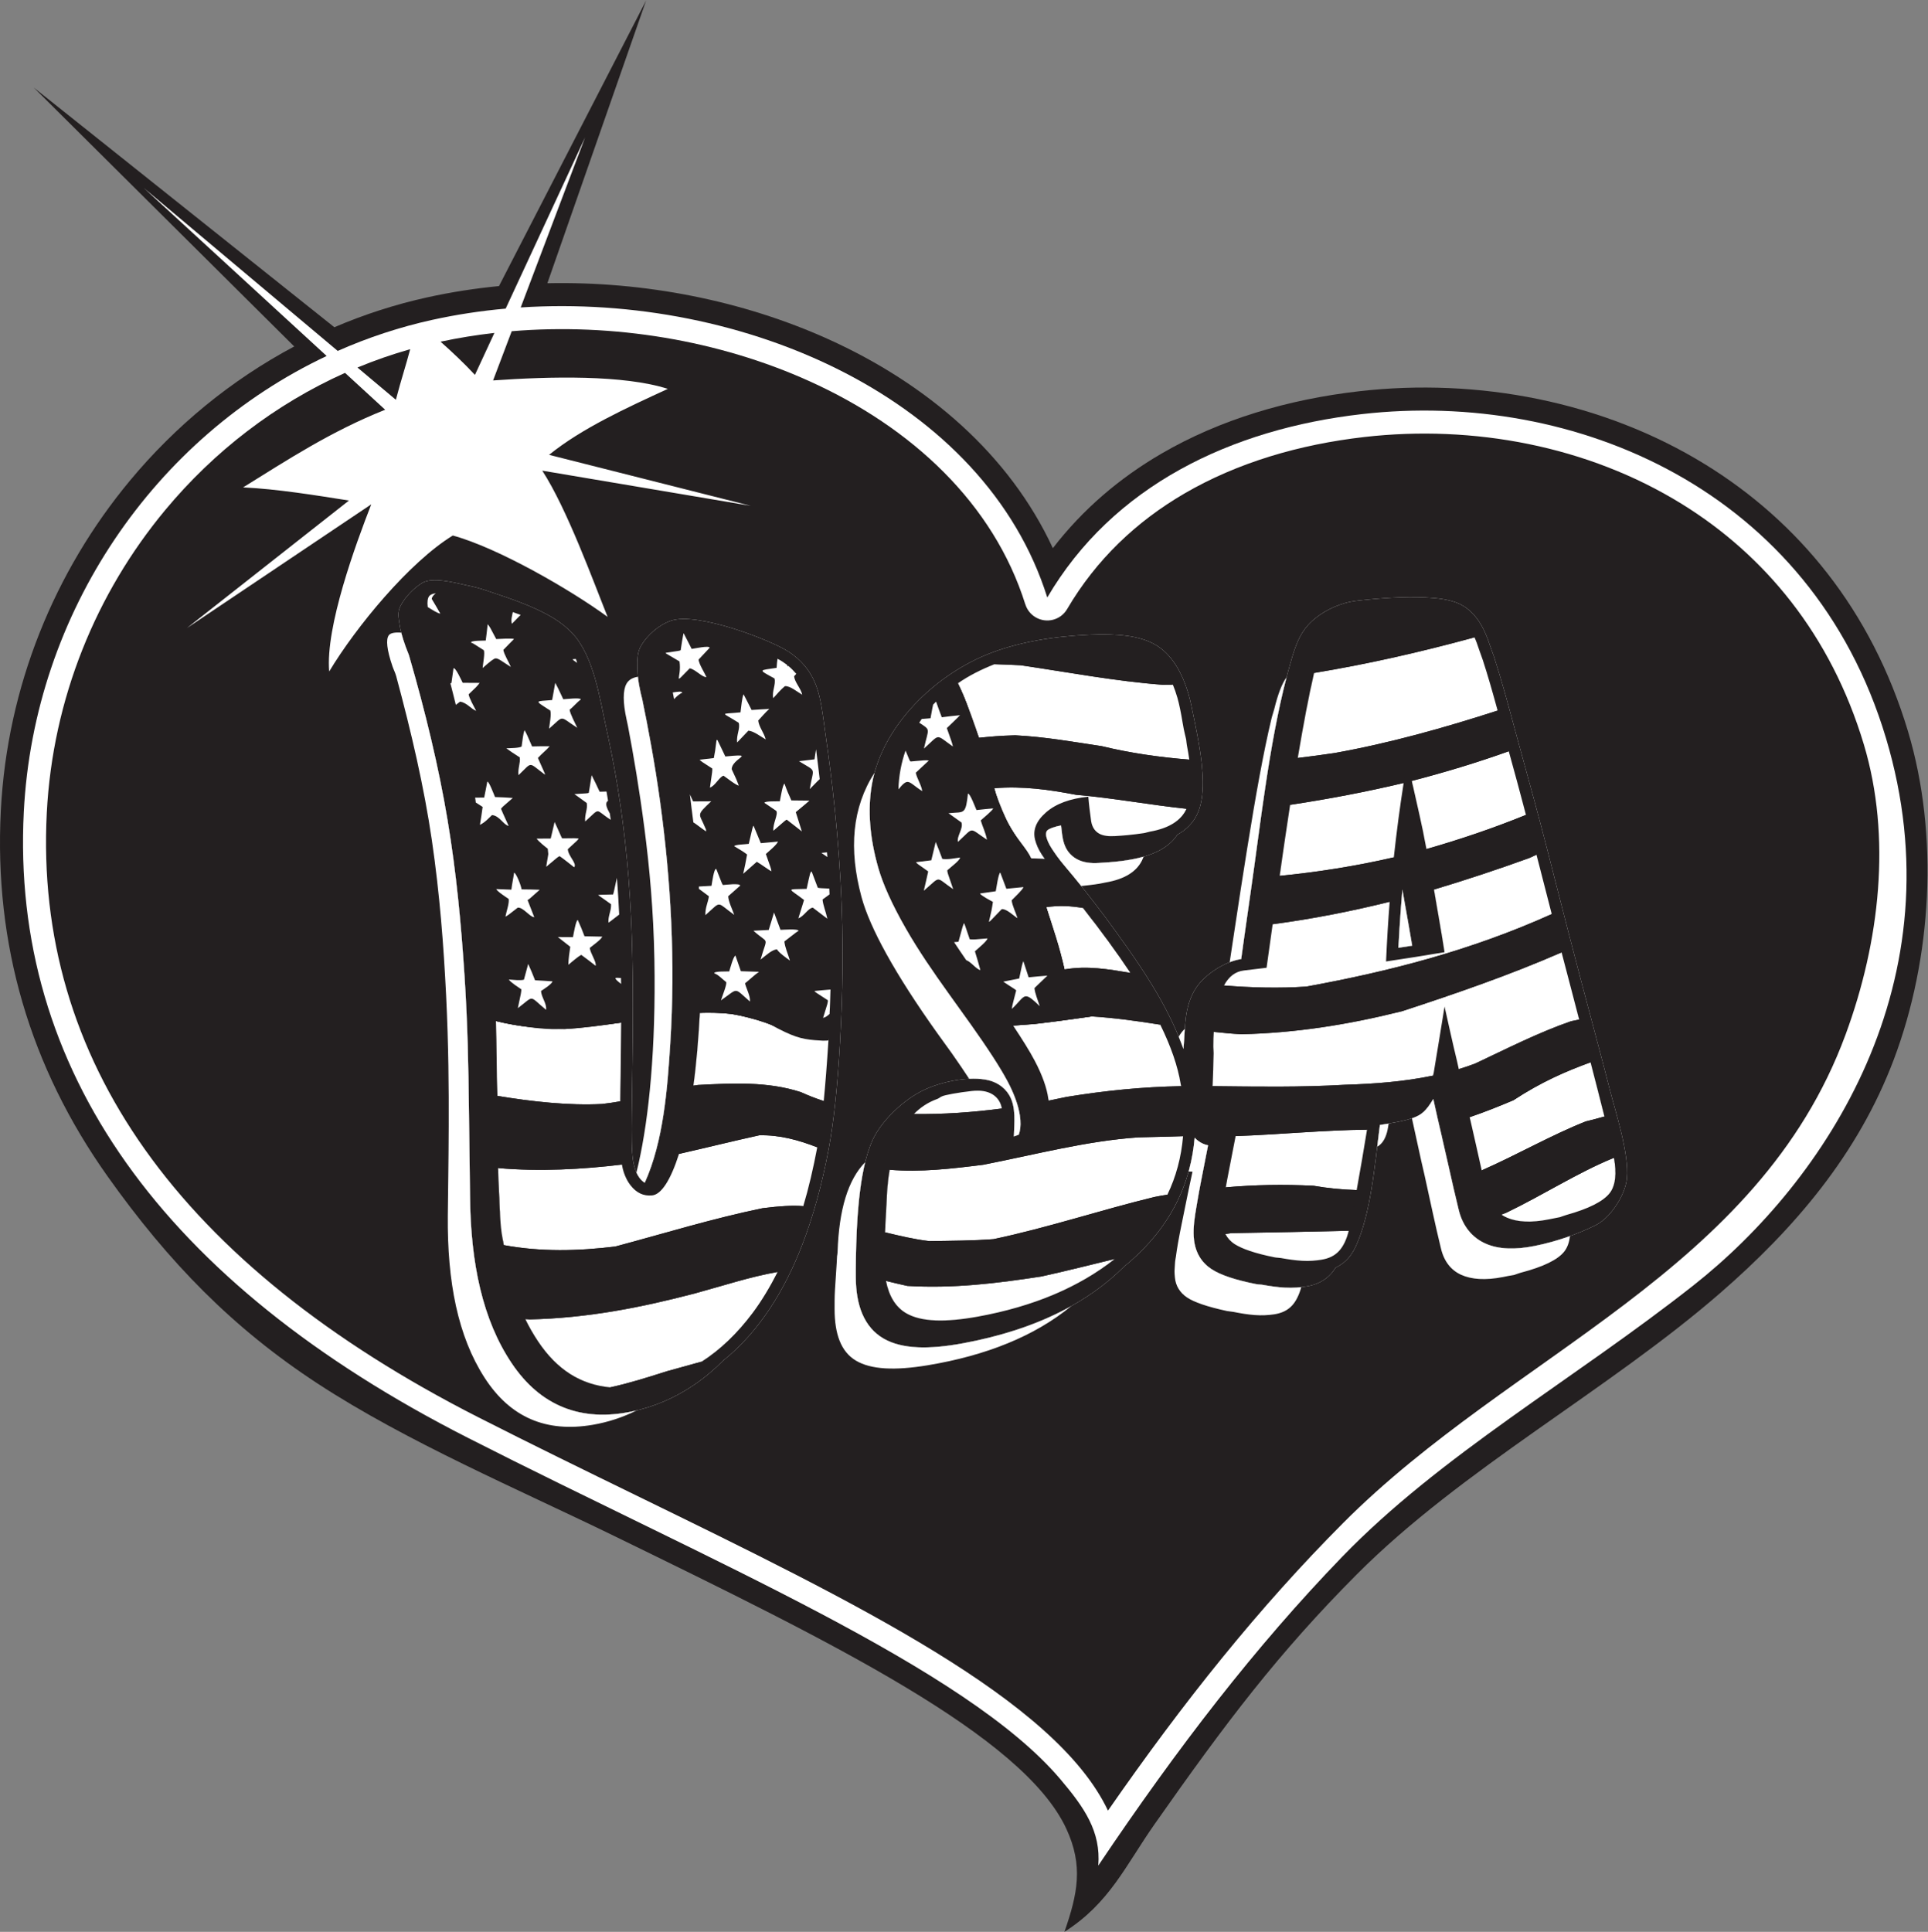
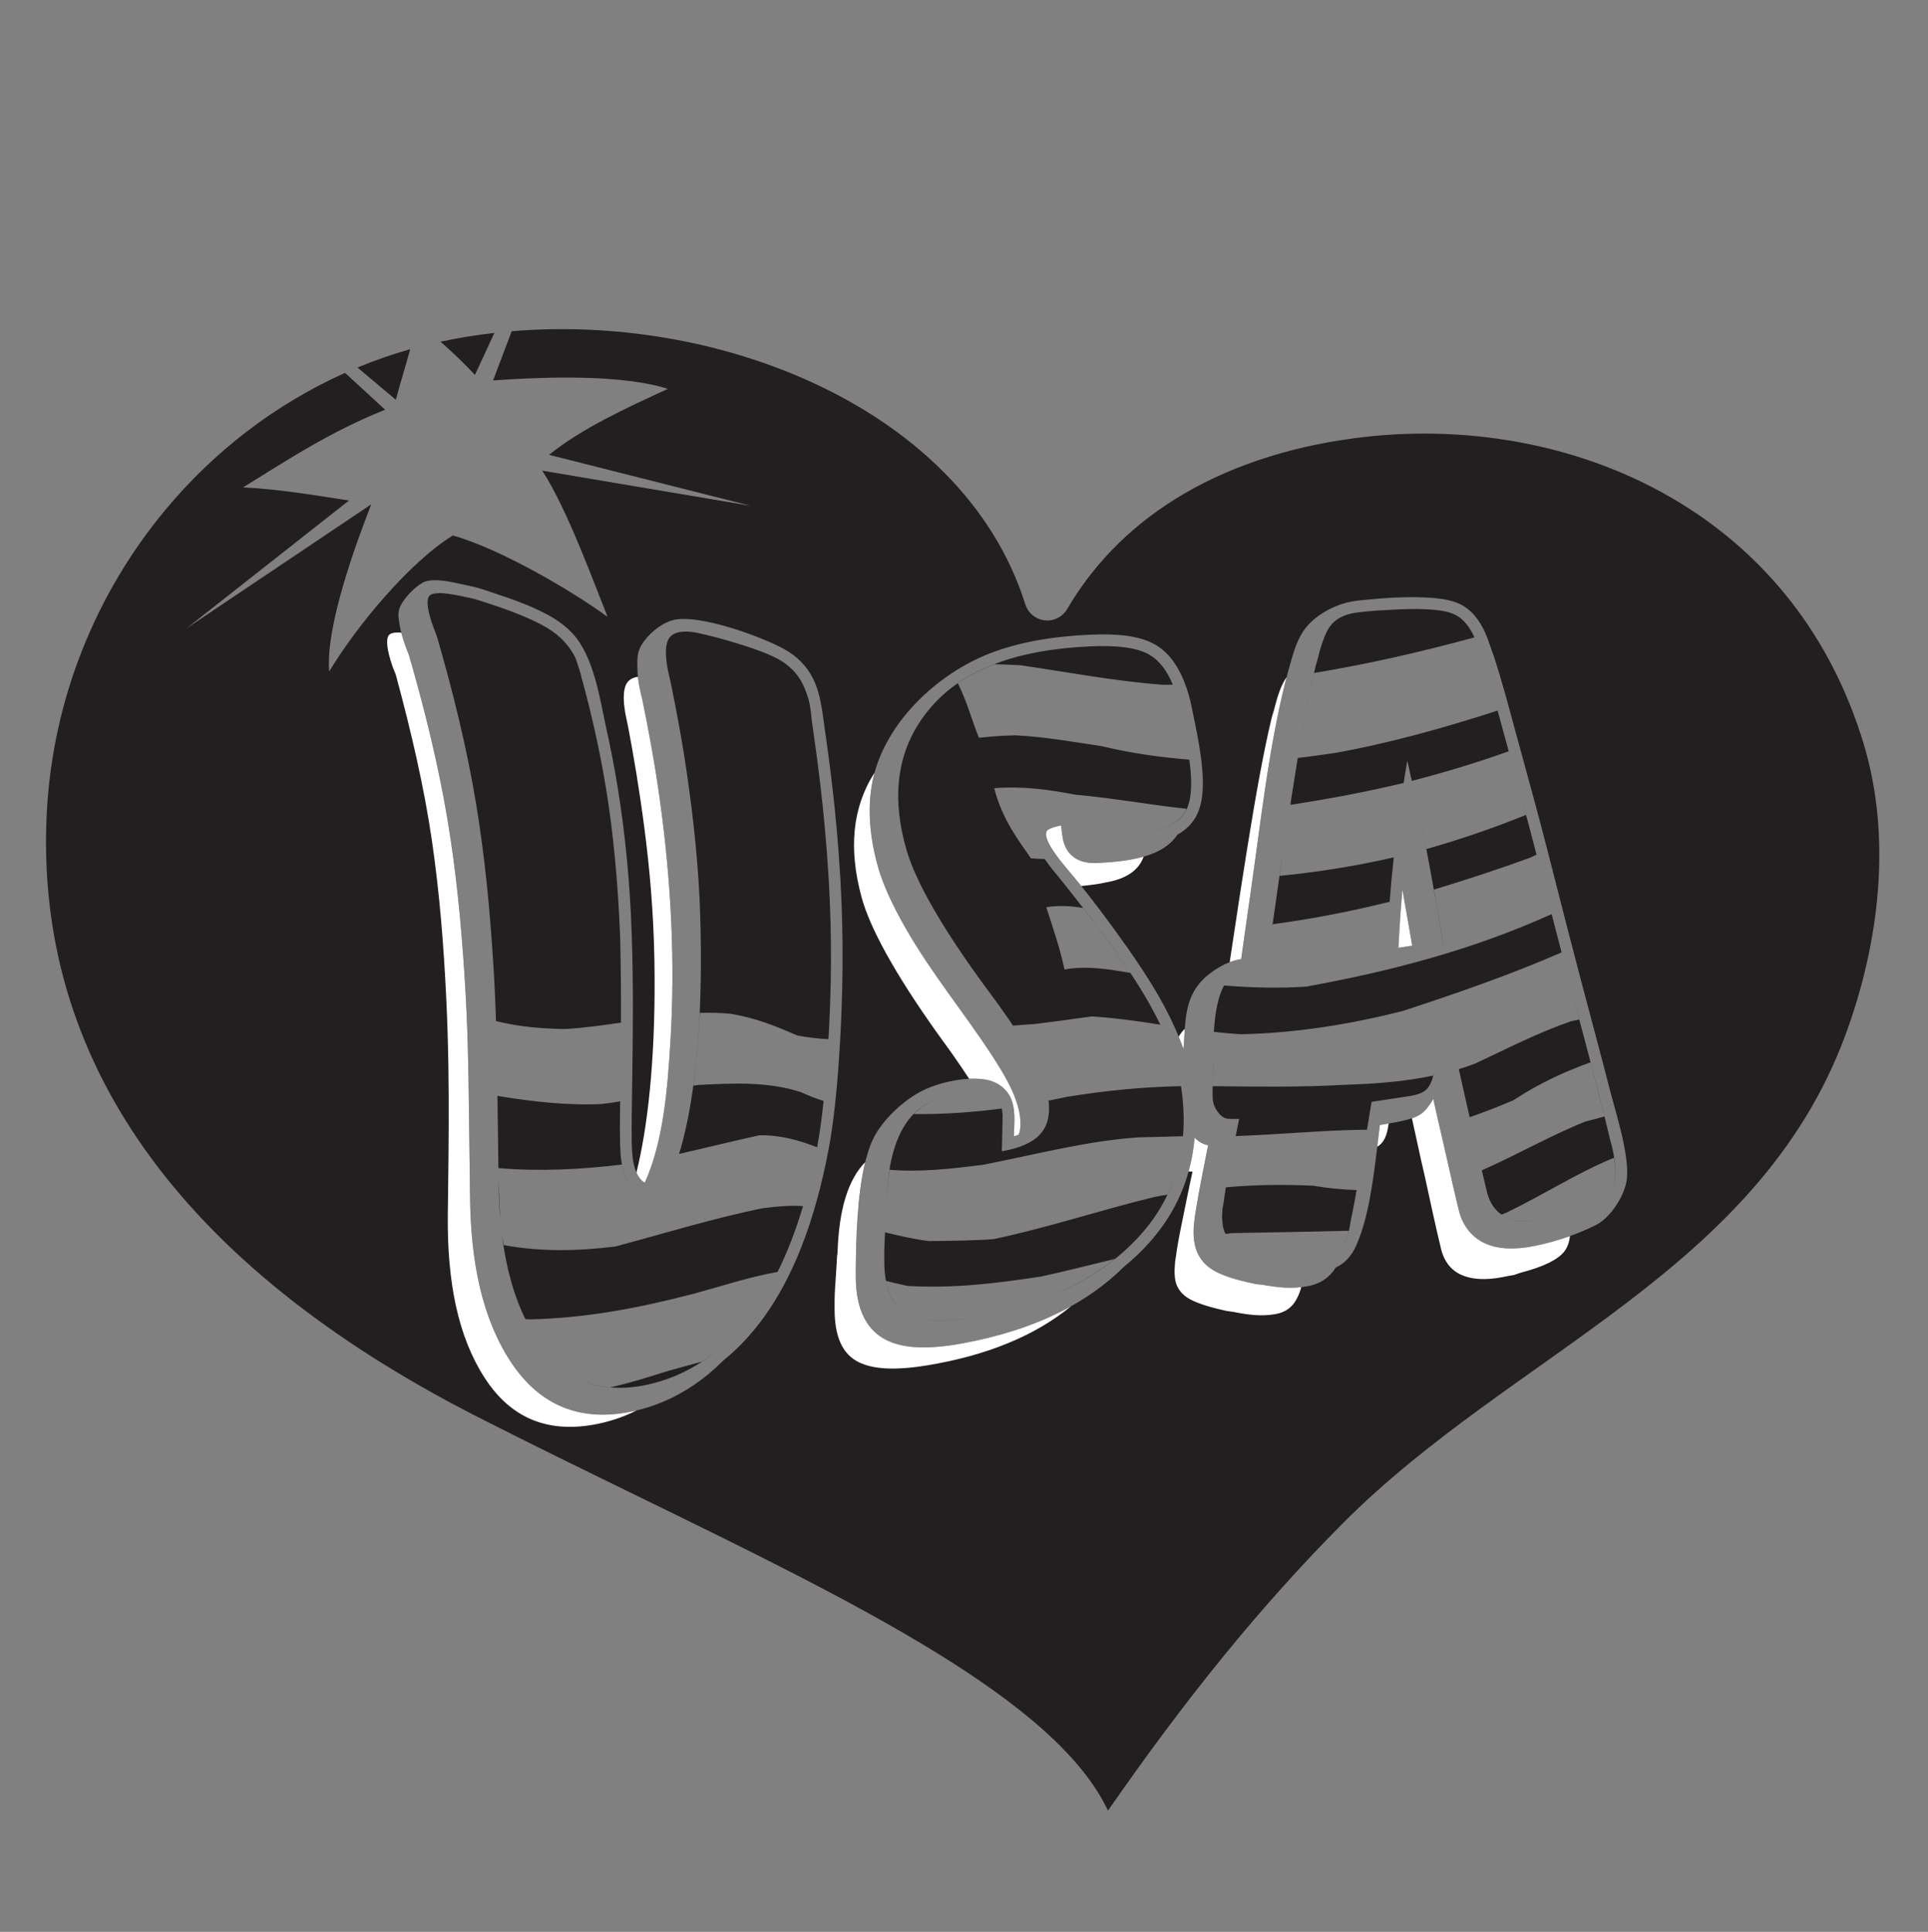
<svg xmlns="http://www.w3.org/2000/svg" viewBox="0 0 582.76 583.88" height="583.88" width="582.76" xml:space="preserve" id="svg2" version="1.1">
  <rect x="0" y="0" width="582.76" height="583.88" fill="#808080" stroke="none" />
  <defs id="defs6" />
  <g transform="matrix(1.333,0,0,-1.333,0,583.88)" id="g10">
    <g transform="scale(0.1)" id="g12">
-       <path id="path14" style="fill:#231f20;fill-opacity:1;fill-rule:nonzero;stroke:none" d="m 1878.04,3611.22 c 224.77,-101.5 411.16,-261.83 509.34,-473.96 67.97,88.33 151.55,159.22 245.95,214.22 132.96,77.48 287.24,123.23 449.34,141.7 267.6,30.5 551.6,-22.3 785.77,-167.05 207.24,-128.12 375.12,-327.62 458.08,-604.38 70.48,-235.09 54.31,-514.59 -32.29,-743.96 C 4212.89,1762.34 4068.55,1594.45 3900.7,1448.51 3646.99,1227.92 3315.18,1049.99 3076.71,810.625 2898.78,632.031 2780.21,475.293 2618.44,244.68 2551.6,149.395 2516.31,65.449 2413.66,0 c 30.09,86.613 43.11,149.824 4.3,233.672 C 2320.18,444.98 1883.19,658.234 1397.45,895.266 1175.66,1003.5 923.707,1110.09 719.875,1243.39 528.395,1368.63 382.715,1517.42 243.734,1713.31 67.898,1961.14 -13.711,2238.92 1.875,2542.46 c 14.473,281.84 122.109,542.6 292.605,747.79 103.442,124.5 229.985,228.54 372.864,304.48 l -2.051,1.77 -589.098,585.45 681.969,-543.72 c 67.551,28.93 138.152,51.79 211.195,67.86 53.081,11.68 107.291,20.12 162.091,25.45 l 333.63,647.56 -223.9,-641.09 c 219.46,4.71 442.77,-39.13 636.86,-126.79 v 0" />
-       <path id="path16" style="fill:#ffffff;fill-opacity:1;fill-rule:evenodd;stroke:none" d="m 2374.76,3025.46 c -141.39,450.22 -687.37,690.68 -1194.04,657.61 l 145.95,385.5 -180.05,-388.14 c -56.16,-5.04 -111.7,-13.46 -166.022,-25.41 -74.493,-16.39 -146.321,-40.2 -214.801,-70.5 L 326.074,3953.98 740.723,3573.05 C 351.902,3389.66 77.262,2993.29 53.977,2539.8 24.031,1956.82 367.441,1472.77 1061.41,1119.88 1613.84,838.938 2190.67,598.43 2404.27,346.211 c 54.45,-64.285 92.41,-118.68 86.12,-196.016 180.63,268.821 357.06,497.344 552.62,699.727 223.54,231.328 525.69,402.128 796.95,615.878 300.01,236.42 601.39,691.03 436.52,1241.04 C 4107.7,3269.88 3571,3496.3 3088.39,3441.29 2791.46,3407.45 2523.18,3278.74 2374.76,3025.46 Z M 1191.24,1389.31 c 2.94,0 6.46,-0.45 9.69,-0.68 129.73,2.91 251.55,26.58 374.83,58.96 64.87,17.64 125.04,37.74 187.56,48.69 -17.6,-34.62 -36.39,-65.88 -56.64,-92.91 -34.64,-46.22 -72.8,-82.85 -115.07,-110.32 -27,-7.37 -53.42,-14.74 -79.84,-22.11 -44.62,-14.3 -86,-27.25 -128.27,-36.41 -66.63,6.25 -120.46,40.11 -163.2,104.08 -10.67,15.97 -20.55,33.05 -29.06,50.7 z m 1063.75,1484.92 c 20.24,-0.66 39.92,-1.34 59.58,-2.45 108.02,-15.86 214.57,-36.18 321.41,-44.22 7.94,0 15.86,0.22 23.49,0.22 3.81,-9.15 7.26,-19.01 10.28,-29.48 4.31,-14.98 8.12,-33.96 11.73,-56.05 3.73,-22.8 7.67,-35.29 8.23,-39.31 0.61,-4.46 0.77,-8.22 1.46,-11.84 2.25,-11.8 4.11,-22.55 5.58,-33.28 -66.93,5.36 -133.27,14.74 -198.72,30.6 -64.28,9.61 -128.57,21.22 -196.08,24.57 -38.75,-1.12 -51.36,-2.68 -82.18,-5.58 -17.04,41.76 -27.31,83.52 -47.85,123.5 24.65,17.19 52.84,31.49 83.07,43.32 z m 724.72,-19.87 c 119.18,19.66 238.06,46.45 360.17,79.73 1.17,0.44 2.34,0.89 3.51,1.12 3.82,-8.05 6.94,-17.24 10.27,-27.25 2.84,-8.53 6.09,-16.46 8.81,-24.79 11.08,-33.88 22.01,-72.14 33.47,-114.13 -120.94,-39.08 -244.81,-73.91 -369.85,-96.25 -27.3,-4.02 -55.18,-7.82 -83.36,-11.17 12.62,75.04 24.65,139.36 36.98,192.74 z m -725.32,-261.3 c 65.47,5.14 123.59,-3.13 185.52,-14.96 84.84,-7.37 168.2,-23.01 250.68,-31.72 -12.04,-26.8 -40.24,-44.37 -83.07,-51.81 -4.72,-0.82 -8.8,-2.55 -13.8,-3.35 -13.19,-2.1 -24.94,-3.24 -36.1,-4.47 -11.14,-1.22 -20.56,-1.67 -29.07,-2.23 -14.96,-0.99 -27.3,0.65 -35.8,5.36 -8.82,4.89 -14.32,12.3 -17.32,22.78 -0.52,1.81 -0.89,3.8 -1.17,5.36 -2.65,18.98 -5,37.29 -6.47,55.83 -41.38,-4.46 -73.04,-15.67 -95.98,-35.73 -22.27,-19.47 -30.43,-40.17 -24.65,-62.31 2.73,-10.47 7.63,-21.89 15.26,-33.5 2.05,-3.13 4.11,-6.26 6.75,-9.82 -10.28,0.44 -21.13,0.67 -31.4,1.56 -27.31,39.75 -64.59,86.42 -83.38,159.01 z m 671.02,-37.75 c 85.7,12.96 172,29.26 257.42,49.59 -8.81,-55.84 -16.14,-112.11 -22.3,-168.62 -86.3,-19.88 -172.89,-33.5 -258.9,-41.99 7.93,55.39 15.85,109.22 23.78,161.02 z m 275.92,54.28 c 74.26,19.2 147.34,41.32 219.84,67.22 12.34,-44.67 25.54,-92.68 39.04,-144.27 -73.96,-30.15 -149.4,-55.61 -225.72,-77.5 -5.86,31.71 -11.16,57.17 -15.55,76.38 -5,21.88 -9.98,43.55 -14.68,65.21 -1.17,4.25 -2.05,8.71 -2.93,12.96 z M 2372.4,2323.27 c 28.47,4.47 55.76,2.91 83.36,-1.78 41.39,-52.71 77.2,-101.61 107.43,-147.17 -49.6,8.26 -98.03,16.74 -149.4,7.81 -10.57,49.35 -26.41,94.69 -41.39,141.14 z m 513.38,-38.63 c 88.94,11.84 177.29,29.03 265.35,50.92 -3.52,-44.22 -6.17,-89.33 -8.22,-135.34 43.74,6.48 88.06,13.4 132.68,20.99 -8.23,51.59 -16.73,98.94 -24.07,142.04 72.2,21.66 144.42,45.56 216.04,71.47 5.87,2.45 11.15,5.14 16.44,7.59 11.44,-44.22 22.89,-89.33 34.63,-134.67 -183.75,-82.85 -368.97,-130.2 -556.24,-164.37 -62.22,-4.25 -124.75,-2.46 -186.98,2.45 10.87,20.33 25.85,31.62 44.62,33.96 17.04,2.12 34.35,4.01 51.95,6.25 4.7,33.5 9.11,66.33 13.8,98.71 z M 1124.61,2065.11 c 52.25,-13.41 105.37,-17.2 155.57,-18.1 43.14,2.24 85.71,8.49 128.27,14.53 -0.59,-43.56 -0.63,-83.09 -1.18,-118.38 -0.33,-21.66 -0.88,-41.75 -0.88,-60.07 -13.79,-2.45 -27.29,-4.46 -41.09,-6.03 -74.56,-4.02 -159.84,5.39 -237.33,18.34 -2.26,54.9 -1.42,115.82 -3.36,169.71 z m 462.3,18.53 c 23.49,0.67 47.27,0.22 71.04,-2.23 57.53,-10.05 97.45,-26.35 149.7,-48.91 23.48,-4.7 46.96,-7.37 70.74,-8.48 0,-1.57 0.08,-3.36 0,-4.7 -3.14,-50.47 -6.75,-95.81 -10.57,-135.56 -17.32,5.59 -34.63,12.29 -51.66,20.1 -75.44,24.57 -155.27,20.32 -233.06,16.31 -3.82,-0.45 -7.34,-1.13 -10.87,-1.58 6.76,48.25 11.46,103.19 14.68,165.05 z m 710.35,-28.8 c 16.43,1.11 33.16,2.22 49.6,3.57 42.57,5.13 85.71,11.16 128.86,17.19 52.25,-3.35 103.91,-10.49 155.28,-18.76 24.36,-49.58 39.84,-94.7 46.38,-135.12 0.21,-1.35 0.58,-2.68 0.87,-4.24 -88.35,-1.78 -169.95,-9.82 -259.47,-24.34 -13.8,-2.91 -27.3,-5.58 -40.8,-8.49 -0.29,1.35 -0.71,2.89 -0.88,4.25 -3.34,24.32 -13.41,53.2 -30.82,86.2 -11.93,22.61 -28.48,48.92 -49.02,79.74 z m 454.97,-14.3 c 21.13,-2.24 41.68,-4.24 62.52,-5.36 122.69,2.9 240.11,21.22 364.56,52.26 122.69,40.2 242.75,81.52 361.63,133.33 13.21,-50.03 26.42,-100.73 39.92,-152.31 -6.17,-1.12 -12.04,-2.69 -18.5,-3.8 -73.67,-25.46 -144.41,-61.64 -217.5,-96.03 -12.04,-4.47 -24.65,-8.94 -36.99,-12.52 -1.17,6.27 -2.93,12.29 -4.11,18.55 -9.97,40.64 -18.78,81.95 -28.17,123.27 -8.23,-50.24 -16.2,-100.54 -24.66,-150.52 -0.36,-2.07 -0.88,-4.02 -1.47,-6.03 -66.33,-13.85 -133.26,-18.76 -199.89,-20.77 -98.62,-5.81 -199.89,-4.24 -299.99,-3.13 0.59,14.74 1.57,39.76 2.35,74.59 0.1,4.69 -0.58,9.16 -0.58,13.63 0,1.34 0,2.91 0,4.47 0,10.49 0.29,20.77 0.88,30.37 z m -480.51,-173.75 c -66.34,-8.71 -133.26,-13.41 -199.6,-12.51 14.68,15.18 32.5,26.81 53.13,34.17 3.15,1.12 5.92,3.48 8.51,4.91 5.04,2.8 14.11,4.58 26.71,6.93 12.64,2.34 27.01,4.39 43.45,6.25 19.08,2.16 35.13,-0.34 47.25,-8.04 11.08,-7.04 18.21,-17.86 20.55,-31.71 z M 1129.41,1731.75 c 93.93,-8.26 190.39,-2.98 280.8,7.96 3.23,-18.31 9.62,-34 19.08,-46.45 13.44,-17.69 29.97,-25.53 49.6,-23.46 20.59,2.17 41.68,34.18 60.77,94.03 61.93,14.07 123.87,29.48 181.98,42.21 46.68,1.12 89.53,-10.94 131.5,-27.25 -9.09,-47.79 -19.37,-92.24 -31.69,-133.33 -24.66,2.01 -53.13,0.22 -92.17,-4.69 -114.77,-23.67 -221.91,-56.95 -334.04,-86.87 -83.66,-10.27 -169,-12.44 -252.95,3.18 -7.84,41.29 -8.01,46.02 -12.88,174.67 z m 887.82,-3.88 c 70.74,-5.81 139.13,2.24 212.52,11.4 119.46,23.44 234.23,54.04 351.34,62.08 59.01,1.34 83.08,2.01 101.57,2.69 -4.11,-47.58 -15.85,-91.8 -35.52,-132.67 -9.69,-1.34 -19.67,-3.13 -29.35,-5.14 -120.93,-29.25 -241.58,-69.68 -364.86,-95.59 -46.38,-3.56 -96.27,-3.78 -145.88,-4.46 -32.87,3.8 -66.64,11.84 -100.1,19.87 0.3,10.95 1.16,22.79 1.76,35.08 0.27,5.35 0.3,11.16 0.88,16.97 0,3.35 0.51,6.69 0.6,9.82 0.79,29.47 2.93,56.28 7.04,79.95 z m 784.59,76.38 c 97.16,3.35 203.72,13.85 297.95,14.52 -7.35,-44.89 -14.97,-90.22 -23.49,-136.9 -33.46,1.12 -66.05,4.24 -97.74,9.82 -68.98,3.35 -133.27,2.24 -199.02,-3.57 2.06,11.39 4.28,24.09 7.34,39.08 4.87,23.87 9.4,49.59 14.96,77.05 z m 530.71,42.88 c 33.47,11.4 66.63,24.57 99.22,38.42 63.69,41.75 119.17,65.65 174.94,85.97 11.45,-43.54 21.72,-84.63 31.41,-122.83 -14.1,-4.01 -28.19,-7.81 -42.27,-11.16 -77.5,-30.6 -155.28,-75.49 -236.01,-110.99 -8.5,37.96 -17.02,76.37 -25.82,114.57 -0.59,2.01 -1.18,4.01 -1.47,6.02 z M 2009.01,1475.96 c 16.15,-4.03 32.29,-7.82 48.43,-11.4 104.2,-6.02 199.6,5.36 304.09,21.45 55.77,12.28 111.54,26.35 166.44,39.75 -80.14,-63.65 -184.42,-107.9 -311.15,-130.88 -74.05,-13.42 -127.98,-11.85 -161.73,7.6 -24.37,14.04 -39.33,38.86 -46.08,73.48 z m 769.63,106.3 c 4.41,0.67 9.4,1.56 13.51,2.01 87.76,1.35 178.46,3.35 266.23,5.36 -4.7,-19.43 -12.15,-34.74 -21.44,-45.11 -10.08,-11.29 -23.21,-17.71 -40.49,-20.54 -12.66,-2.09 -27.31,-3.35 -43.45,-2.46 -16.14,0.88 -31.71,3.28 -48.43,6.25 -4.71,0.84 -9.73,0.7 -14.09,1.57 -44.95,8.95 -74.75,19.59 -90.71,29.92 -9.57,6.2 -16.43,13.85 -21.13,23 z m 625.8,44 c 4.11,1.34 7.94,3.13 12.04,4.69 81.61,39.3 161.15,90.45 240.7,123.05 0.88,0.23 1.76,0.45 2.63,0.89 6.46,-36.62 3.04,-63.28 -9.68,-79.72 -14.57,-18.84 -47.52,-35.61 -98.63,-49.81 -4.37,-1.21 -9.39,-3.35 -14.38,-4.91 -8.21,-1.56 -16.74,-3.33 -24.66,-4.91 -40.21,-8.03 -71.24,-6.52 -94.8,3.57 -4.62,1.98 -9.11,4.25 -13.22,7.15 z M 1053.01,3054.25 c 9.1,-1.97 10.23,-2.21 11.2,-2.41 13.21,-2.75 25.62,-6.16 38.37,-10.49 31.27,-10.55 62.58,-20.52 93.11,-33.25 22.96,-9.58 42.62,-19.27 58.84,-29.08 16.72,-10.13 30.97,-21.58 43.04,-34.34 49.75,-52.59 63.25,-152.97 77.48,-217.15 9.26,-41.7 18.02,-86.47 25.77,-134.02 8.22,-50.54 15.37,-105.15 20.92,-163.85 5.09,-53.83 8.83,-110.98 10.8,-171.44 3.78,-116.14 2.5,-213.77 1.46,-292.62 l -0.29,-22.75 c -0.21,-17.04 -0.45,-33.08 -0.67,-48.12 -0.84,-57.07 -1.47,-99.37 0.37,-126.68 0.9,-13.35 2.7,-25.18 5.69,-35.35 2.72,-9.24 6.38,-17.09 11.23,-23.48 3.74,-4.93 7.65,-8.49 11.72,-10.67 42.69,93.94 51.54,214.91 57.88,315.53 11.6,183.99 1.84,367.41 -23.28,549.78 -5.86,42.58 -12.51,83.66 -19.5,122.89 -7.14,40.1 -14.09,75.46 -20.7,107.39 -0.45,2.21 -1.08,4.65 -1.72,7.12 -0.68,2.58 -1.37,5.23 -1.99,7.99 -4.71,20.89 -7.18,39.05 -7.46,54.34 -0.34,19.09 -1.12,36.87 8.87,53.43 14.6,24.22 40.98,47.21 68.14,56.06 59.92,19.51 224.8,-43.63 266.41,-70.86 13.52,-8.84 25.35,-19.15 35.41,-31.05 32.01,-37.84 37.39,-82.15 43.96,-128.58 11.99,-84.72 28.75,-203.02 37.63,-357.57 4.1,-71.14 5.29,-137.76 4.75,-199.43 -0.54,-61.91 -2.8,-117.73 -5.63,-167.72 -2.86,-50.49 -6.46,-95.72 -10.67,-135.53 -4.38,-41.49 -9.43,-77.09 -14.99,-106.63 -15.56,-82.73 -36.07,-156.01 -60.84,-219.8 -38.49,-99.11 -95.02,-193.65 -178.41,-260.64 -20.38,-20.47 -42.64,-39.18 -66.96,-55.65 -43.5,-29.46 -90.43,-49.44 -140.08,-59.8 -57.51,-12.01 -109.04,-9.09 -154.83,9.18 -45.94,18.32 -85.17,51.68 -117.92,100.5 -32.68,48.7 -56.02,105.16 -71.33,169.07 -15.05,62.83 -22.29,132.83 -22.95,209.69 -0.26,29.53 -0.75,64.49 -1.31,104.76 -0.42,30.27 -0.89,63.55 -1.34,99.93 -0.5,41.85 -1.12,87.49 -2.55,137.47 -1.4,48.71 -3.63,101.65 -7.42,159.34 -3.72,56.57 -8.26,114.2 -14.37,172.6 -6.12,58.4 -13.88,118.1 -24.07,179.12 -10.01,59.95 -22.55,121 -37.225,183.13 -14.836,62.77 -31.543,125.57 -49.813,188.62 -0.777,2.69 -2.472,6.88 -4.179,11.09 -0.965,2.39 -1.938,4.77 -3.52,9.14 -7.559,20.78 -12.184,37.83 -14.121,51.27 -2.238,15.54 -5.156,26.4 1.945,41.16 9.5,19.77 31.906,42.39 49.61,52.72 23.191,13.53 71.603,0.81 95.533,-4.36 z m 1257.11,-1246.8 c 0.81,2.22 1.5,4.53 2.06,6.96 2.33,10.17 2.52,22.3 0.49,36.36 -1.54,10.64 -4.58,22.6 -9.32,35.85 -4.74,13.26 -10.9,27.19 -18.6,41.65 -8.42,15.81 -19.31,34 -32.69,54.69 -64.14,99.1 -139.27,189.1 -198.23,292.18 -31.16,54.47 -51.86,100.59 -62.44,137.81 -19.13,67.26 -24.23,129.72 -14.55,187.32 11.37,67.7 47.98,130.92 97.4,183.11 49.42,52.19 111.63,93.34 174.2,116.92 63.02,23.74 137.33,36.99 222.61,40.79 31.93,1.42 59.79,0.76 83.72,-2.46 25.65,-3.47 47.17,-9.96 64.73,-20.05 17.51,-10.06 32.84,-25.04 45.81,-44.95 11.92,-18.31 21.92,-40.97 29.83,-67.97 2.41,-8.21 4.61,-17.39 6.68,-27.43 11.16,-54.08 25.16,-116.58 25.67,-171.18 0.26,-26.96 -3.21,-49.28 -10.28,-67.06 -7.91,-19.88 -21.4,-35.88 -40.33,-48.08 -2.36,-1.52 -4.79,-2.96 -7.28,-4.35 -7.79,-11.77 -18.12,-21.77 -30.93,-30.04 -39.75,-25.63 -100.15,-31.34 -147.15,-33.85 -9.29,-0.59 -17.88,-0.34 -25.62,0.82 -8.96,1.34 -17.09,3.94 -24.22,7.89 -7.74,4.29 -14.06,9.74 -19.13,16.44 -8.91,11.8 -12.2,25.62 -14.16,39.75 -0.92,6.67 -1.55,13.41 -2.34,20.04 -10.58,-1.45 -28.97,-7.44 -32.05,-12.11 -3.46,-5.22 -2.84,-13.16 3.23,-26.47 1.94,-4.27 4.38,-8.73 7.37,-13.32 3.68,-5.65 7.98,-12.06 12.76,-18.61 4.77,-6.53 10.68,-14.12 18.15,-22.9 49.63,-58.42 96.68,-121.02 140.7,-183.48 50.33,-71.42 97.7,-147.26 127.27,-229.93 4.5,44.04 0.16,95.21 28.41,138.24 19.96,30.41 64.8,60.09 102.59,65.63 2.47,17.96 4.87,35.14 7.16,51.5 4.96,35.41 9.67,68.46 14.09,98.89 24.15,166.17 44.82,366.8 93.05,530.04 8.21,27.83 17.48,54.87 37,76.57 25.03,27.78 64.92,47.32 98.39,53.5 5.41,1 10.81,1.76 16.44,2.42 3.39,0.4 10.57,1.12 18.62,1.91 49.21,4.88 103.29,7.95 151.83,3.77 26.25,-2.26 46.75,-7.13 61.71,-14.93 15.8,-8.24 29.16,-20.74 40.37,-37.36 10.12,-15 18.62,-33.72 25.71,-56.03 1.12,-3.54 2.65,-7.64 4.18,-11.71 1.76,-4.73 3.51,-9.43 4.63,-12.88 17.78,-54.79 32.66,-110.56 47.67,-166.16 18.84,-69.82 38.43,-139.45 56.94,-209.37 13.08,-49.39 24.03,-92.48 35.12,-136.1 18.99,-74.74 38.31,-149.37 57.93,-223.95 9.71,-36.82 20.69,-78.19 33.18,-124.92 11.81,-44.22 22.52,-84.99 31.97,-121.99 12.6,-49.37 43.62,-143.79 38.63,-199.66 -1.42,-15.97 -8.2,-34.48 -18.09,-51.81 -13.56,-23.73 -32.98,-45.26 -52.58,-55.01 -43.74,-21.75 -92.98,-38.08 -139,-47.24 -21.92,-4.38 -41.8,-6.21 -59.8,-5.53 -19.28,0.73 -36.16,4.37 -50.86,10.86 -15.18,6.7 -28.45,16.66 -39.12,30.09 -9.81,12.33 -17.24,27.44 -21.7,45.46 -7.95,32.08 -15.53,65.8 -23.13,99.69 -4.31,19.21 -8.62,38.42 -14.84,64.99 -0.1,0.48 -0.21,0.95 -0.29,1.43 -6.91,28.73 -13.26,57.59 -19.65,86.42 -16.19,-27.39 -26.71,-35.52 -42.95,-41.94 -20.4,-8.04 -56.36,-13.76 -78.18,-17.12 -5.66,-43.27 -10.76,-95.78 -19.35,-146.93 -7.76,-46.2 -18.39,-91.3 -34.87,-127.47 -5.09,-11.16 -11.19,-20.66 -18.05,-28.29 -7.25,-8.09 -15.63,-14.46 -25.33,-19.35 -0.85,-0.43 -1.71,-0.84 -2.57,-1.24 -3.2,-5.12 -6.64,-9.73 -10.31,-13.81 -7.26,-8.07 -15.63,-14.45 -25.33,-19.33 -9.16,-4.61 -19.29,-7.75 -30.62,-9.6 -7.21,-1.18 -14.92,-2.14 -23,-2.66 -8.16,-0.52 -16.89,-0.62 -26.14,-0.11 -8.73,0.48 -17.34,1.37 -26.07,2.55 -9.5,1.28 -17.62,2.62 -25.47,4.01 -1.14,0.2 -2.77,0.32 -4.37,0.44 -3.37,0.25 -6.69,0.5 -10.35,1.23 -22.89,4.56 -42.24,9.56 -58.12,14.8 -17.9,5.9 -31.87,12.36 -42.01,19.06 -11.18,7.41 -20.06,16.53 -26.65,27.32 -22.9,37.46 -11.87,86.11 -5.16,126.45 2.09,12.49 4.57,26.39 7.5,41.33 3.96,20.29 4.53,23.2 5.18,26.56 3.5,18.05 7.21,37.14 11.58,58.95 -4.52,0.86 -8.98,2.33 -13.34,4.47 -6.15,3.02 -11.88,7.26 -17.23,12.81 -2.13,-24.94 -6.3,-49.06 -12.49,-72.34 -16.26,-61.08 -46.27,-116.15 -89.86,-165.04 -17.72,-19.85 -37.09,-38.32 -58.1,-55.4 -40.39,-40.25 -88.32,-74.18 -143.37,-101.86 -64.37,-32.38 -138.47,-56.18 -221.63,-71.56 -38.94,-7.2 -72.91,-10.32 -101.88,-9.06 -31.29,1.36 -57.25,7.83 -77.88,19.77 -21.89,12.65 -37.91,31.48 -48.42,56.17 -9.59,22.54 -14.37,49.95 -14.65,81.98 -0.05,5.7 -0.09,12.3 -0.02,19.84 0.76,86.39 4.56,221.64 39.01,294.11 19.44,40.87 63.61,83.32 104.57,106.04 39.56,21.96 104.46,36.8 150.6,28.96 11.27,-1.92 21.51,-5.7 30.56,-11.4 9.54,-6.01 17.27,-13.86 23,-23.44 16.46,-27.49 11.43,-63.94 10.69,-94.02 3.71,1.18 7.46,2.52 11.16,4.02 z m 892.1,428.55 c -2.57,15.11 -5.17,30.21 -7.79,45.38 -5.5,31.69 -10.37,59.22 -14.53,81.98 -1.35,-15.58 -2.6,-31.33 -3.75,-47.25 -2.07,-28.52 -3.81,-56.8 -5.27,-84.92 11.81,1.78 22.33,3.4 31.34,4.81 v 0" />
-       <path id="path18" style="fill:#231f20;fill-opacity:1;fill-rule:nonzero;stroke:none" d="m 2324.91,3009.92 c -72.02,229.33 -257.85,401.37 -489.77,506.1 -204.84,92.5 -444.83,132.37 -674.82,113.17 l -42.24,-111.57 c 129.35,9.15 296.26,12.96 396.25,-19.15 -93.89,-43.2 -195.15,-89.51 -269.26,-149.56 l 457.14,-115.56 -472.64,79.71 c 56.23,-86.28 116.91,-253.9 148.2,-331.56 -83.38,61.11 -248.5,156.56 -351.06,184.48 -98.94,-60.84 -219.429,-207.14 -280.218,-308.29 -8.773,101.41 60.231,288.95 95.371,379.01 l -417.968,-280.53 367.394,289.12 c -74.285,11.78 -164.199,26.37 -240,29.8 100.211,62.16 198.863,127.02 322.086,176.09 l -90.969,83.57 C 624.211,3463.96 484.988,3356.54 374.57,3223.65 218.129,3035.38 119.359,2796 106.07,2537.14 c -14.351,-279.45 60.782,-535.19 222.657,-763.36 163.855,-230.95 416.91,-434.7 756.373,-607.33 119.33,-60.69 240.13,-119.62 358.11,-177.2 499.92,-243.957 950.89,-464.043 1069.17,-714.387 172.11,248.067 343.09,461.321 533.03,651.965 385.61,387.062 940.63,568.582 1139.43,1107.432 78.05,211.58 104.27,448.54 41.59,657.67 -75.01,250.21 -226.24,430.24 -412.75,545.53 -213.48,131.97 -473.64,179.97 -719.58,151.94 -148.15,-16.89 -288.47,-58.29 -408.47,-128.22 -108.13,-63 -199.88,-149.37 -265.92,-262.08 -14.57,-24.83 -46.49,-33.15 -71.3,-18.59 -11.65,6.83 -19.68,17.49 -23.39,29.45 l -0.11,-0.04 z m -1203.86,615.4 c -41.21,-4.68 -82.01,-11.28 -122.144,-19.86 23.504,-20.67 53.124,-48.43 78.014,-75.29 l 44.13,95.15 z M 897.637,3473.75 c 12.914,48.92 22.437,76.76 32.492,114.68 -40.836,-11.55 -80.734,-25.46 -119.555,-41.54 l 87.063,-73.14 z m 93.711,-538.77 c -2.129,7.35 -5.578,14.52 -8.219,21.89 -14.09,38.63 -16.734,61.86 -10.277,71.24 7.046,9.82 31.678,9.49 74.558,0.22 12.89,-2.78 23.12,-4.69 29.35,-6.47 6.99,-2.01 12.22,-3.88 17.32,-5.59 4.9,-1.64 9.98,-3.13 14.97,-4.69 57.83,-18.98 102.19,-37.23 131.79,-55.16 29.4,-17.81 49.71,-39.85 63.11,-66.11 0.41,-0.79 2.06,-4.91 4.41,-12.27 2.64,-8.05 5.77,-16.04 8.22,-25.91 1.37,-5.54 2.64,-11.4 4.69,-17.65 18.5,-68.34 37.99,-150.41 53.42,-245.22 15.69,-96.37 26.42,-207.02 31.42,-331.87 1.84,-72.65 2.14,-137.96 1.96,-195.91 -42.43,-6.02 -84.87,-12.24 -127.89,-14.47 -50.18,0.9 -103.3,4.69 -155.55,18.09 -1.41,44.08 -3.5,90.99 -6.77,140.7 -7.45,113.31 -18.23,231.61 -38.75,354.43 -20.29,121.52 -50.56,246.31 -87.762,374.75 z m 415.542,-1013.59 -0.34,-19.59 c 0.09,6.34 0.21,12.88 0.34,19.59 z m -0.65,-38.33 c -0.81,-52.01 -1,-91.03 0.74,-116.77 1.99,-29.38 8.04,-53.2 21,-71.26 -8.74,12.16 -14.69,27.23 -17.77,44.68 -90.16,-10.91 -186.35,-16.19 -280.04,-8.02 -0.55,44.85 -1.49,99.25 -2.2,163.71 77.49,-12.95 162.77,-22.36 237.33,-18.34 13.75,1.55 27.2,3.56 40.94,6 z m 21.77,-188.07 c 0.42,-0.58 0.85,-1.16 1.28,-1.73 -0.43,0.57 -0.86,1.15 -1.28,1.73 z m 50.88,-25.19 c 0.41,0.04 0.82,0.11 1.23,0.18 -0.41,-0.07 -0.82,-0.14 -1.23,-0.18 z m 1.45,0.21 c 0.35,0.06 0.7,0.14 1.05,0.2 -0.35,-0.06 -0.7,-0.14 -1.05,-0.2 z m 1.24,0.26 c 0.79,0.17 1.57,0.41 2.36,0.67 -0.79,-0.28 -1.57,-0.5 -2.36,-0.67 z m 58.22,93.59 c 6.58,21.07 12.84,45.64 18.64,73.67 22,106.41 35.63,262.23 29.36,465.43 -3.42,110.59 -14.48,209.99 -26.71,298.81 -12.14,88.06 -26.66,165.06 -40.51,232.04 -1.11,5.37 -2.35,10.05 -3.82,15.64 -8.51,38.63 -9.05,65.63 -1.47,80.39 7.68,14.95 25.25,20.74 53.72,17.42 7.92,-0.92 18.2,-3.12 31.11,-6.25 12.33,-2.9 25.84,-6.48 39.34,-10.27 3.81,-1.12 7.06,-1.94 11.15,-3.13 59.02,-17.13 100.38,-32.4 123.58,-47.57 22.88,-14.98 39.71,-34.48 49.9,-59.4 3.31,-8.13 6.46,-16.53 9.1,-25.46 2.35,-8.72 3.81,-17.65 5.28,-27.25 0.88,-6.25 1.14,-13.18 2.05,-19.65 12,-84.87 29.6,-205.63 38.75,-364.71 8.16,-141.76 5.1,-250.28 -0.17,-350.47 0.04,1.28 -0.71,-10.48 -0.71,-9.08 -23.78,1.11 -47.26,3.78 -70.74,8.48 -52.25,22.56 -92.17,38.86 -149.7,48.91 -23.77,2.45 -47.55,2.9 -71.04,2.23 -3.22,-61.86 -7.92,-116.8 -14.68,-165.05 3.53,0.45 7.05,1.13 10.87,1.58 77.79,4.01 157.62,8.26 233.06,-16.31 16.94,-7.77 34.16,-14.45 51.39,-20.01 -4.22,-40.17 -9.02,-74.66 -14.41,-103.27 l -0.31,-1.66 c -41.87,16.24 -84.63,28.23 -131.19,27.12 -58.07,-12.72 -119.95,-28.12 -181.84,-42.18 z m 338.59,255.46 c -1.82,-30.03 -3.83,-58.18 -6.03,-84.38 2.13,26.25 4.16,54.41 6.03,84.38 z m -57.51,-373.81 c -16.56,-55.78 -35.9,-105.54 -57.7,-149.26 -62.46,-10.95 -122.6,-31.02 -187.42,-48.66 -123.28,-32.38 -245.1,-56.05 -374.83,-58.96 -3.23,0.23 -6.75,0.68 -9.69,0.68 l 0.83,-1.7 c -27.34,55.55 -44.79,119.91 -53.89,192.64 1.09,-7.11 2.43,-14.29 4.11,-23.17 83.95,-15.62 169.29,-13.45 252.95,-3.18 112.13,29.92 219.27,63.2 334.04,86.87 38.74,4.87 67.07,6.67 91.6,4.74 z m -66.63,-166.57 c -10.66,-19.99 -21.87,-38.62 -33.57,-55.88 11.66,17.26 22.84,35.94 33.57,55.88 z m -49.64,-78.3 c -66.33,-87.65 -147.66,-141.49 -238.92,-160.52 -64.52,-13.46 -120.09,-6.57 -167.14,21.38 25.65,-15.15 53.91,-24.06 84.95,-26.97 42.27,9.16 83.65,22.11 128.27,36.41 26.42,7.37 52.84,14.74 79.84,22.11 41.44,26.92 78.91,62.65 113,107.59 z m -486.48,-58.75 c -2.6,3.94 -5.12,7.95 -7.59,12 2.47,-4.05 5,-8.06 7.59,-12 z m -83.63,273.04 c -2.45,28.16 -3.75,57.47 -4.02,87.93 l -0.01,1.03 c 1.67,-43.96 2.76,-70.23 4.03,-88.96 z m 1137.22,154.93 c 40.8,6.93 69.73,19.78 86.89,38.64 17.13,18.84 23.46,45.6 18.52,80.14 0.21,-1.3 0.58,-2.73 0.85,-3.99 13.5,2.91 27,5.58 40.8,8.49 89.44,14.5 170.98,22.54 259.24,24.33 5.98,-39.67 7.47,-77.5 4.49,-113.45 -18.48,-0.66 -42.58,-1.33 -101.42,-2.67 -117.11,-8.04 -231.88,-38.64 -351.34,-62.08 -73.39,-9.16 -141.78,-17.21 -212.52,-11.4 -4.11,-23.67 -6.25,-50.48 -7.04,-79.95 2.61,133.26 39.07,212.28 112.72,239.67 -19.64,-7.39 -36.68,-18.7 -50.79,-33.31 66.34,-0.9 133.26,3.8 199.6,12.51 -2.31,13.61 -9.23,24.3 -19.99,31.35 11.6,-7.54 18.71,-19.3 20.57,-34.93 0.45,-3.78 0.88,-7.37 1.18,-10.72 -0.3,-27.47 -1.18,-55.17 -1.76,-82.63 z m 105.38,119.04 c -1.87,12.9 -5.49,27.13 -11.12,42.56 5.67,-15.43 9.34,-29.64 11.12,-42.56 z m -30.82,86.2 c -4.97,9.33 -10.71,19.37 -17.23,30.15 6.51,-10.72 12.27,-20.76 17.23,-30.15 z m -40.6,66.99 c -12.2,18.47 -26.15,38.62 -41.89,60.54 -7.46,10.39 -19.07,25.68 -33.16,45.1 -98.33,134.23 -155.9,237.79 -175.54,306.86 -36.12,127.02 -19.51,234.35 55.48,321.6 75.29,87.61 196.7,131.13 361.63,138.47 60.79,2.7 105.28,-2.4 134.14,-18.98 21.56,-12.4 39.44,-35.02 53.09,-67.9 -7.61,0 -15.52,-0.22 -23.45,-0.22 -106.84,8.04 -213.39,28.36 -321.41,44.22 -19.66,1.11 -39.34,1.79 -59.58,2.45 -30.23,-11.83 -58.42,-26.13 -83.07,-43.32 20.54,-39.98 30.81,-81.74 47.85,-123.5 30.82,2.9 43.43,4.46 82.18,5.58 67.51,-3.35 131.8,-14.96 196.08,-24.57 65.45,-15.86 131.79,-25.24 198.72,-30.6 -0.34,2.52 -0.71,5.04 -1.1,7.56 8.04,-52.13 7.03,-90.45 -3.01,-115.65 -10.19,-25.62 -33.62,-42.77 -69.73,-51.89 34.25,8.72 57.15,25.09 67.68,48.54 -82.48,8.71 -165.84,24.35 -250.68,31.72 -61.93,11.83 -120.05,20.1 -185.52,14.96 18.79,-72.59 56.07,-119.26 83.38,-159.01 10.19,-0.89 20.97,-1.12 31.18,-1.56 6.7,-9.79 15.33,-21.44 26.34,-34.4 10.27,-12.07 24.51,-30.7 44.62,-56.05 47.43,-59.8 88.11,-114.66 121.7,-165.35 -29.89,44.88 -65.17,93.01 -105.85,144.8 -27.6,4.69 -54.89,6.25 -83.36,1.78 14.98,-46.45 30.82,-91.79 41.39,-141.14 51.37,8.93 99.8,0.45 149.39,-7.81 15.78,-23.91 30,-46.89 42.57,-69.02 38.57,-69.05 62.52,-128.95 71.3,-181.64 -6.71,39.91 -22.08,84.4 -46.05,133.18 -51.37,8.27 -103.03,15.41 -155.28,18.76 -43.15,-6.03 -86.29,-12.06 -128.86,-17.19 -16.44,-1.35 -33.17,-2.46 -49.6,-3.57 2.88,-4.34 5.69,-8.59 8.42,-12.75 z m 364.27,755.5 c 3.55,-12.26 6.67,-27.17 9.65,-44.23 -2.99,17.05 -6.15,31.96 -9.65,44.23 z m 21.53,-108.14 c 0.9,-4.71 1.73,-9.32 2.5,-13.84 -0.76,4.49 -1.6,9.09 -2.5,13.84 z m -136.95,-203.02 c -9.8,-1.01 -18.25,-1.5 -25.97,-1.91 7.71,0.52 16.16,0.92 25.97,1.91 z m -25.99,-1.91 c -11.93,-0.89 -22.16,0.07 -30.14,2.86 7.97,-2.77 18.21,-3.65 30.14,-2.86 z m 141.41,-752.22 c -15.3,-55.82 -43.09,-106.33 -83.27,-151.38 -54.22,-60.78 -125.08,-107.91 -211.19,-141.72 57.83,22.87 108.75,51.83 152.48,86.56 -54.9,-13.4 -110.67,-27.47 -166.44,-39.75 -104.49,-16.09 -199.89,-27.47 -304.09,-21.45 -16.14,3.58 -32.28,7.37 -48.43,11.4 5.78,-29.64 17.58,-52.09 36.15,-66.76 -26.72,21.03 -39.52,57.75 -39.96,108.74 -0.1,11.17 -0.3,25.91 0.58,44.22 0.36,10.86 0.95,22.56 1.62,34.94 -0.19,-3.76 -0.35,-7.45 -0.45,-11.05 33.46,-8.03 67.23,-16.07 100.1,-19.87 49.61,0.68 99.5,0.9 145.88,4.46 123.28,25.91 243.93,66.34 364.86,95.59 9.68,2.01 19.66,3.8 29.35,5.14 9.4,19.54 17,39.85 22.81,60.93 z m -453.13,-337.42 c -72.85,-13.47 -126.31,-11.95 -160.13,6.7 33.84,-18.6 87.23,-19.91 160.13,-6.7 z m -208.87,212.4 0.74,13.27 c -0.23,-4.5 -0.49,-8.92 -0.74,-13.27 z m 1.66,31.91 c 0.05,2.99 0.32,5.94 0.58,8.73 -0.08,-2.8 -0.49,-5.74 -0.58,-8.73 z m 156.91,262.18 c 10.92,1.88 23.07,3.59 36.62,5.09 -13.55,-1.56 -25.69,-3.23 -36.62,-5.09 z m 38.28,5.27 c 10.98,1.2 20.93,0.79 29.7,-1.29 -8.77,2.06 -18.72,2.45 -29.7,1.29 z m 1070.73,314.92 c -11.72,69.98 -22.27,131.73 -32.23,185.46 -9.34,51.22 -16.89,90.89 -23.1,118.83 4.12,-18.47 8.97,-42.07 14.29,-70.81 76.32,21.89 151.76,47.35 225.72,77.5 -3.62,13.85 -7.22,27.44 -10.8,40.78 5.67,-20.82 11.44,-42.23 17.26,-64.23 8.56,-32.28 16.96,-64.98 25.37,-98.01 -2.68,10.46 -5.36,20.87 -8.04,31.23 -5.29,-2.45 -10.57,-5.14 -16.44,-7.59 -71.62,-25.91 -143.84,-49.81 -216.04,-71.47 7.32,-43 15.8,-90.23 24.01,-141.69 z m -74.18,388.03 c -3.43,15.27 -6.87,30.5 -10.3,46.01 -2.87,-16.88 -5.65,-33.79 -8.3,-50.72 -85.25,-20.29 -171.36,-36.55 -256.9,-49.5 l 2.78,18.03 c 4.78,30.85 9.48,60.27 14.12,88.21 28.18,3.35 56.05,7.15 83.34,11.17 125.04,22.33 248.89,57.17 369.82,96.25 4.51,-16.35 9.11,-33.26 13.82,-50.69 3.65,-13.54 7.44,-27.4 11.32,-41.59 -72.44,-25.88 -145.49,-47.97 -219.7,-67.17 z m -40.96,-173.34 -0.46,-4.21 c -3.41,-31.72 -6.36,-63.89 -8.88,-96.5 -88.03,-21.88 -176.36,-39.06 -265.27,-50.9 -4.67,-32.18 -9.04,-64.78 -13.71,-98.06 9.37,68.78 19.02,135.56 28.1,200.12 2.85,19.02 5.69,37.85 8.52,56.5 -2.35,-16.16 -4.71,-32.46 -7.06,-48.91 85.96,8.48 172.5,22.1 258.76,41.96 z m -350.63,-593.13 c -7.34,0 -14.39,0.21 -22.01,0.21 -8.23,-0.21 -15.78,3.43 -22.91,11.4 -7.25,8.1 -12.73,18.29 -14.67,30.59 -0.7,4.45 -0.59,13.85 -0.59,27.47 0,1.43 0.02,2.99 0.04,4.69 100.09,-1.11 201.34,-2.68 299.95,3.13 66.63,2.01 133.56,6.92 199.89,20.77 0.57,1.94 1.09,3.83 1.44,5.84 -2.65,-15.99 -7.87,-28.26 -15.82,-36.44 -7.86,-8.09 -21.13,-13.17 -39.63,-15.86 -28.47,-4.24 -57.24,-8.92 -85.41,-12.95 -4.33,-27.15 -8.78,-54.51 -13.39,-82.17 l 3.12,18.97 c -94.2,-0.67 -200.73,-11.16 -297.87,-14.51 2.49,12.56 5.1,25.52 7.86,38.86 z m -60.1,76.14 c 0.28,14.96 1.36,39.33 2.27,72.81 -0.74,-33.48 -1.68,-57.87 -2.27,-72.81 z m 2.75,121.26 c 2.75,46.92 10.47,81.97 23.06,105.2 62.21,-4.91 124.71,-6.7 186.92,-2.45 187.2,34.15 372.34,81.48 556.03,164.28 3.08,-12 6.18,-24.03 9.31,-36.09 4.37,-16.83 8.77,-33.73 13.2,-50.7 -118.88,-51.8 -238.93,-93.12 -361.62,-133.32 -124.45,-31.04 -241.87,-49.36 -364.56,-52.26 -20.79,1.11 -41.27,3.11 -62.34,5.34 z m 46.2,131.59 c 6.19,3.94 12.97,6.41 20.35,7.42 -7.39,-1.06 -14.17,-3.54 -20.35,-7.42 z m 147.65,510.33 c 12.28,72.24 24.25,134.08 36.38,185.09 1.8,7.59 4.46,15.02 6.17,22.11 8.86,36.69 19.34,62.11 30.53,74.82 11.42,12.97 27.88,21.67 49.61,25.68 8.5,1.57 19.68,2.71 32.87,4.02 13.82,1.38 28.77,2.25 44.62,2.91 5.57,0.23 11.15,0.89 16.72,1.11 68.69,3.36 114.11,-0.14 137.38,-12.28 17.52,-9.14 31.56,-26.17 42.77,-50.71 -1.15,-0.23 -2.29,-0.67 -3.43,-1.1 -122.11,-33.28 -240.99,-60.07 -360.17,-79.73 -11.17,-48.38 -22.1,-105.73 -33.45,-171.92 z m 403.68,236.48 c 1.28,-3.54 2.53,-7.19 3.72,-10.96 -1.25,3.77 -2.48,7.43 -3.72,10.96 z m 216.94,-796.99 c 8.54,-32.34 17.2,-64.97 26.01,-97.91 22.94,-85.84 42.59,-162.29 58.41,-229.14 1.21,-5.08 2.06,-7.6 2.35,-8.04 1.48,-7.15 3.24,-14.07 4.7,-21.22 7.91,-39.25 6.3,-67.77 -5.4,-86.4 10.38,16.64 12.81,41.92 6.86,75.67 -0.87,-0.44 -1.75,-0.66 -2.63,-0.89 -79.55,-32.6 -159.09,-83.75 -240.7,-123.05 -4.02,-1.54 -7.76,-3.27 -11.76,-4.6 -15.52,10.74 -27.03,27.36 -32.86,50.38 -4.05,16.5 -7.95,33.15 -11.81,49.9 80.64,35.5 158.36,80.33 235.78,110.9 14.08,3.35 28.17,7.15 42.27,11.16 -9.69,38.2 -19.96,79.29 -31.41,122.83 -55.77,-20.32 -111.25,-44.22 -174.94,-85.97 -32.58,-13.85 -65.74,-27.02 -99.2,-38.41 -8.55,35.83 -16.38,72.25 -24.6,108.99 12.3,3.58 24.9,8.04 36.91,12.5 73.09,34.39 143.83,70.57 217.5,96.03 6.46,1.11 12.33,2.68 18.5,3.8 l -13.98,53.47 z m 81.83,-448.52 c -13.24,-15.8 -39.61,-30.09 -78.9,-42.6 39.29,12.51 65.63,26.82 78.9,42.6 z m -145.51,-59.58 c -35.78,-6.06 -63.93,-4.27 -85.54,5.28 21.72,-9.29 49.78,-11.32 85.54,-5.28 z m -227.61,484.1 v 0 l -1.16,-7.06 1.16,7.06 v 0 z m -199.41,-416.06 c -1.98,-10.95 -4,-21.97 -6.06,-33.06 -3.23,-17.86 -5.58,-28.36 -6.46,-31.93 -1.47,-7.59 -2.35,-14.97 -3.82,-22.11 -4.49,-20.95 -12.07,-37.48 -21.6,-48.76 8.67,10.33 15.67,25.1 20.14,43.62 -87.77,-2.01 -178.47,-4.01 -266.23,-5.36 -4.04,-0.44 -8.94,-1.31 -13.28,-1.97 -3.28,6.47 -5.4,13.69 -6.39,21.63 -0.55,4.46 -0.71,9.59 -1.17,13.84 -0.42,3.78 0.29,10.72 0.58,19.88 0.3,4.46 1.76,9.16 2.35,13.85 1.18,9.2 2.94,21.41 5.49,36.64 65.68,5.79 129.9,6.9 198.81,3.55 31.67,-5.58 64.21,-8.7 97.64,-9.82 z m -242.52,-137.89 c -14.8,4.97 -26.06,10.09 -33.89,15.28 7.87,-5.1 19.12,-10.26 33.89,-15.28 z m -46.8,183.22 c 2.22,11.35 4.5,23.12 6.87,35.35 -2.31,-12.2 -4.55,-23.98 -6.87,-35.35 z M 1053.01,3054.25 c 9.1,-1.97 10.23,-2.21 11.2,-2.41 13.21,-2.75 25.62,-6.16 38.37,-10.49 31.27,-10.55 62.58,-20.52 93.11,-33.25 22.96,-9.58 42.62,-19.27 58.84,-29.08 16.72,-10.13 30.97,-21.58 43.04,-34.34 49.75,-52.59 63.25,-152.97 77.48,-217.15 9.26,-41.7 18.02,-86.47 25.77,-134.02 8.22,-50.54 15.37,-105.15 20.92,-163.85 5.09,-53.83 8.83,-110.98 10.8,-171.44 3.78,-116.14 2.5,-213.77 1.46,-292.62 l -0.29,-22.75 c -0.21,-17.04 -0.45,-33.08 -0.67,-48.12 -0.84,-57.07 -1.47,-99.37 0.37,-126.68 0.9,-13.35 2.7,-25.18 5.69,-35.35 2.72,-9.24 6.38,-17.09 11.23,-23.48 3.74,-4.93 7.65,-8.49 11.72,-10.67 42.69,93.94 51.54,214.91 57.88,315.53 11.6,183.99 1.84,367.41 -23.28,549.78 -5.86,42.58 -12.51,83.66 -19.5,122.89 -7.14,40.1 -14.09,75.46 -20.7,107.39 -0.45,2.21 -1.08,4.65 -1.72,7.12 -0.68,2.58 -1.37,5.23 -1.99,7.99 -4.71,20.89 -7.18,39.05 -7.46,54.34 -0.34,19.09 -1.12,36.87 8.87,53.43 14.6,24.22 40.98,47.21 68.14,56.06 59.92,19.51 224.8,-43.63 266.41,-70.86 13.52,-8.84 25.35,-19.15 35.41,-31.05 32.01,-37.84 37.39,-82.15 43.96,-128.58 11.99,-84.72 28.75,-203.02 37.63,-357.57 4.1,-71.14 5.29,-137.76 4.75,-199.43 -0.54,-61.91 -2.8,-117.73 -5.63,-167.72 -2.86,-50.49 -6.46,-95.72 -10.67,-135.53 -4.38,-41.49 -9.43,-77.09 -14.99,-106.63 -15.56,-82.73 -36.07,-156.01 -60.84,-219.8 -38.49,-99.11 -95.02,-193.65 -178.41,-260.64 -20.38,-20.47 -42.64,-39.18 -66.96,-55.65 -43.5,-29.46 -90.43,-49.44 -140.08,-59.8 -57.51,-12.01 -109.04,-9.09 -154.83,9.18 -45.94,18.32 -85.17,51.68 -117.92,100.5 -32.68,48.7 -56.02,105.16 -71.33,169.07 -15.05,62.83 -22.29,132.83 -22.95,209.69 -0.26,29.53 -0.75,64.49 -1.31,104.76 -0.42,30.27 -0.89,63.55 -1.34,99.93 -0.5,41.85 -1.12,87.49 -2.55,137.47 -1.4,48.71 -3.63,101.65 -7.42,159.34 -3.72,56.57 -8.26,114.2 -14.37,172.6 -6.12,58.4 -13.88,118.1 -24.07,179.12 -10.01,59.95 -22.55,121 -37.225,183.13 -14.836,62.77 -31.543,125.57 -49.813,188.62 -0.777,2.69 -2.472,6.88 -4.179,11.09 -0.965,2.39 -1.938,4.77 -3.52,9.14 -7.559,20.78 -12.184,37.83 -14.121,51.27 -2.238,15.54 -5.156,26.4 1.945,41.16 9.5,19.77 31.906,42.39 49.61,52.72 23.191,13.53 71.603,0.81 95.533,-4.36 z m 1257.11,-1246.8 c 0.81,2.22 1.5,4.53 2.06,6.96 2.33,10.17 2.52,22.3 0.49,36.36 -1.54,10.64 -4.58,22.6 -9.32,35.85 -4.74,13.26 -10.9,27.19 -18.6,41.65 -8.42,15.81 -19.31,34 -32.69,54.69 -64.14,99.1 -139.27,189.1 -198.23,292.18 -31.16,54.47 -51.86,100.59 -62.44,137.81 -19.13,67.26 -24.23,129.72 -14.55,187.32 11.37,67.7 47.98,130.92 97.4,183.11 49.42,52.19 111.63,93.34 174.2,116.92 63.02,23.74 137.33,36.99 222.61,40.79 31.93,1.42 59.79,0.76 83.72,-2.46 25.65,-3.47 47.17,-9.96 64.73,-20.05 17.51,-10.06 32.84,-25.04 45.81,-44.95 11.92,-18.31 21.92,-40.97 29.83,-67.97 2.41,-8.21 4.61,-17.39 6.68,-27.43 11.16,-54.08 25.16,-116.58 25.67,-171.18 0.26,-26.96 -3.21,-49.28 -10.28,-67.06 -7.91,-19.88 -21.4,-35.88 -40.33,-48.08 -2.36,-1.52 -4.79,-2.96 -7.28,-4.35 -7.79,-11.77 -18.12,-21.77 -30.93,-30.04 -39.75,-25.63 -100.15,-31.34 -147.15,-33.85 -9.29,-0.59 -17.88,-0.34 -25.62,0.82 -8.96,1.34 -17.09,3.94 -24.22,7.89 -7.74,4.29 -14.06,9.74 -19.13,16.44 -8.91,11.8 -12.2,25.62 -14.16,39.75 -0.92,6.67 -1.55,13.41 -2.34,20.04 -10.58,-1.45 -28.97,-7.44 -32.05,-12.11 -3.46,-5.22 -2.84,-13.16 3.23,-26.47 1.94,-4.27 4.38,-8.73 7.37,-13.32 3.68,-5.65 7.98,-12.06 12.76,-18.61 4.77,-6.53 10.68,-14.12 18.15,-22.9 49.63,-58.42 96.68,-121.02 140.7,-183.48 50.33,-71.42 97.7,-147.26 127.27,-229.93 4.5,44.04 0.16,95.21 28.41,138.24 19.96,30.41 64.8,60.09 102.59,65.63 2.47,17.96 4.87,35.14 7.16,51.5 4.96,35.41 9.67,68.46 14.09,98.89 24.15,166.17 44.82,366.8 93.05,530.04 8.21,27.83 17.48,54.87 37,76.57 25.03,27.78 64.92,47.32 98.39,53.5 5.41,1 10.81,1.76 16.44,2.42 3.39,0.4 10.57,1.12 18.62,1.91 49.21,4.88 103.29,7.95 151.83,3.77 26.25,-2.26 46.75,-7.13 61.71,-14.93 15.8,-8.24 29.16,-20.74 40.37,-37.36 10.12,-15 18.62,-33.72 25.71,-56.03 1.12,-3.54 2.65,-7.64 4.18,-11.71 1.76,-4.73 3.51,-9.43 4.63,-12.88 17.78,-54.79 32.66,-110.56 47.67,-166.16 18.84,-69.82 38.43,-139.45 56.94,-209.37 13.08,-49.39 24.03,-92.48 35.12,-136.1 18.99,-74.74 38.31,-149.37 57.93,-223.95 9.71,-36.82 20.69,-78.19 33.18,-124.92 11.81,-44.22 22.52,-84.99 31.97,-121.99 12.6,-49.37 43.62,-143.79 38.63,-199.66 -1.42,-15.97 -8.2,-34.48 -18.09,-51.81 -13.56,-23.73 -32.98,-45.26 -52.58,-55.01 -43.74,-21.75 -92.98,-38.08 -139,-47.24 -21.92,-4.38 -41.8,-6.21 -59.8,-5.53 -19.28,0.73 -36.16,4.37 -50.86,10.86 -15.18,6.7 -28.45,16.66 -39.12,30.09 -9.81,12.33 -17.24,27.44 -21.7,45.46 -7.95,32.08 -15.53,65.8 -23.13,99.69 -4.31,19.21 -8.62,38.42 -14.84,64.99 -0.1,0.48 -0.21,0.95 -0.29,1.43 -6.91,28.73 -13.26,57.59 -19.65,86.42 -16.19,-27.39 -26.71,-35.52 -42.95,-41.94 -20.4,-8.04 -56.36,-13.76 -78.18,-17.12 -5.66,-43.27 -10.76,-95.78 -19.35,-146.93 -7.76,-46.2 -18.39,-91.3 -34.87,-127.47 -5.09,-11.16 -11.19,-20.66 -18.05,-28.29 -7.25,-8.09 -15.63,-14.46 -25.33,-19.35 -0.85,-0.43 -1.71,-0.84 -2.57,-1.24 -3.2,-5.12 -6.64,-9.73 -10.31,-13.81 -7.26,-8.07 -15.63,-14.45 -25.33,-19.33 -9.16,-4.61 -19.29,-7.75 -30.62,-9.6 -7.21,-1.18 -14.92,-2.14 -23,-2.66 -8.16,-0.52 -16.89,-0.62 -26.14,-0.11 -8.73,0.48 -17.34,1.37 -26.07,2.55 -9.5,1.28 -17.62,2.62 -25.47,4.01 -1.14,0.2 -2.77,0.32 -4.37,0.44 -3.37,0.25 -6.69,0.5 -10.35,1.23 -22.89,4.56 -42.24,9.56 -58.12,14.8 -17.9,5.9 -31.87,12.36 -42.01,19.06 -11.18,7.41 -20.06,16.53 -26.65,27.32 -22.9,37.46 -11.87,86.11 -5.16,126.45 2.09,12.49 4.57,26.39 7.5,41.33 3.96,20.29 4.53,23.2 5.18,26.56 3.5,18.05 7.21,37.14 11.58,58.95 -4.52,0.86 -8.98,2.33 -13.34,4.47 -6.15,3.02 -11.88,7.26 -17.23,12.81 -2.13,-24.94 -6.3,-49.06 -12.49,-72.34 -16.26,-61.08 -46.27,-116.15 -89.86,-165.04 -17.72,-19.85 -37.09,-38.32 -58.1,-55.4 -40.39,-40.25 -88.32,-74.18 -143.37,-101.86 -64.37,-32.38 -138.47,-56.18 -221.63,-71.56 -38.94,-7.2 -72.91,-10.32 -101.88,-9.06 -31.29,1.36 -57.25,7.83 -77.88,19.77 -21.89,12.65 -37.91,31.48 -48.42,56.17 -9.59,22.54 -14.37,49.95 -14.65,81.98 -0.05,5.7 -0.09,12.3 -0.02,19.84 0.76,86.39 4.56,221.64 39.01,294.11 19.44,40.87 63.61,83.32 104.57,106.04 39.56,21.96 104.46,36.8 150.6,28.96 11.27,-1.92 21.51,-5.7 30.56,-11.4 9.54,-6.01 17.27,-13.86 23,-23.44 16.46,-27.49 11.43,-63.94 10.69,-94.02 3.71,1.18 7.46,2.52 11.16,4.02 z m 892.1,428.55 c -2.57,15.11 -5.17,30.21 -7.79,45.38 -5.5,31.69 -10.37,59.22 -14.53,81.98 -1.35,-15.58 -2.6,-31.33 -3.75,-47.25 -2.07,-28.52 -3.81,-56.8 -5.27,-84.92 11.81,1.78 22.33,3.4 31.34,4.81 v 0" />
+       <path id="path18" style="fill:#231f20;fill-opacity:1;fill-rule:nonzero;stroke:none" d="m 2324.91,3009.92 c -72.02,229.33 -257.85,401.37 -489.77,506.1 -204.84,92.5 -444.83,132.37 -674.82,113.17 l -42.24,-111.57 c 129.35,9.15 296.26,12.96 396.25,-19.15 -93.89,-43.2 -195.15,-89.51 -269.26,-149.56 l 457.14,-115.56 -472.64,79.71 c 56.23,-86.28 116.91,-253.9 148.2,-331.56 -83.38,61.11 -248.5,156.56 -351.06,184.48 -98.94,-60.84 -219.429,-207.14 -280.218,-308.29 -8.773,101.41 60.231,288.95 95.371,379.01 l -417.968,-280.53 367.394,289.12 c -74.285,11.78 -164.199,26.37 -240,29.8 100.211,62.16 198.863,127.02 322.086,176.09 l -90.969,83.57 C 624.211,3463.96 484.988,3356.54 374.57,3223.65 218.129,3035.38 119.359,2796 106.07,2537.14 c -14.351,-279.45 60.782,-535.19 222.657,-763.36 163.855,-230.95 416.91,-434.7 756.373,-607.33 119.33,-60.69 240.13,-119.62 358.11,-177.2 499.92,-243.957 950.89,-464.043 1069.17,-714.387 172.11,248.067 343.09,461.321 533.03,651.965 385.61,387.062 940.63,568.582 1139.43,1107.432 78.05,211.58 104.27,448.54 41.59,657.67 -75.01,250.21 -226.24,430.24 -412.75,545.53 -213.48,131.97 -473.64,179.97 -719.58,151.94 -148.15,-16.89 -288.47,-58.29 -408.47,-128.22 -108.13,-63 -199.88,-149.37 -265.92,-262.08 -14.57,-24.83 -46.49,-33.15 -71.3,-18.59 -11.65,6.83 -19.68,17.49 -23.39,29.45 l -0.11,-0.04 z m -1203.86,615.4 c -41.21,-4.68 -82.01,-11.28 -122.144,-19.86 23.504,-20.67 53.124,-48.43 78.014,-75.29 l 44.13,95.15 z M 897.637,3473.75 c 12.914,48.92 22.437,76.76 32.492,114.68 -40.836,-11.55 -80.734,-25.46 -119.555,-41.54 l 87.063,-73.14 z m 93.711,-538.77 c -2.129,7.35 -5.578,14.52 -8.219,21.89 -14.09,38.63 -16.734,61.86 -10.277,71.24 7.046,9.82 31.678,9.49 74.558,0.22 12.89,-2.78 23.12,-4.69 29.35,-6.47 6.99,-2.01 12.22,-3.88 17.32,-5.59 4.9,-1.64 9.98,-3.13 14.97,-4.69 57.83,-18.98 102.19,-37.23 131.79,-55.16 29.4,-17.81 49.71,-39.85 63.11,-66.11 0.41,-0.79 2.06,-4.91 4.41,-12.27 2.64,-8.05 5.77,-16.04 8.22,-25.91 1.37,-5.54 2.64,-11.4 4.69,-17.65 18.5,-68.34 37.99,-150.41 53.42,-245.22 15.69,-96.37 26.42,-207.02 31.42,-331.87 1.84,-72.65 2.14,-137.96 1.96,-195.91 -42.43,-6.02 -84.87,-12.24 -127.89,-14.47 -50.18,0.9 -103.3,4.69 -155.55,18.09 -1.41,44.08 -3.5,90.99 -6.77,140.7 -7.45,113.31 -18.23,231.61 -38.75,354.43 -20.29,121.52 -50.56,246.31 -87.762,374.75 z m 415.542,-1013.59 -0.34,-19.59 c 0.09,6.34 0.21,12.88 0.34,19.59 z m -0.65,-38.33 c -0.81,-52.01 -1,-91.03 0.74,-116.77 1.99,-29.38 8.04,-53.2 21,-71.26 -8.74,12.16 -14.69,27.23 -17.77,44.68 -90.16,-10.91 -186.35,-16.19 -280.04,-8.02 -0.55,44.85 -1.49,99.25 -2.2,163.71 77.49,-12.95 162.77,-22.36 237.33,-18.34 13.75,1.55 27.2,3.56 40.94,6 z m 21.77,-188.07 c 0.42,-0.58 0.85,-1.16 1.28,-1.73 -0.43,0.57 -0.86,1.15 -1.28,1.73 z m 50.88,-25.19 c 0.41,0.04 0.82,0.11 1.23,0.18 -0.41,-0.07 -0.82,-0.14 -1.23,-0.18 z m 1.45,0.21 c 0.35,0.06 0.7,0.14 1.05,0.2 -0.35,-0.06 -0.7,-0.14 -1.05,-0.2 z m 1.24,0.26 c 0.79,0.17 1.57,0.41 2.36,0.67 -0.79,-0.28 -1.57,-0.5 -2.36,-0.67 z m 58.22,93.59 c 6.58,21.07 12.84,45.64 18.64,73.67 22,106.41 35.63,262.23 29.36,465.43 -3.42,110.59 -14.48,209.99 -26.71,298.81 -12.14,88.06 -26.66,165.06 -40.51,232.04 -1.11,5.37 -2.35,10.05 -3.82,15.64 -8.51,38.63 -9.05,65.63 -1.47,80.39 7.68,14.95 25.25,20.74 53.72,17.42 7.92,-0.92 18.2,-3.12 31.11,-6.25 12.33,-2.9 25.84,-6.48 39.34,-10.27 3.81,-1.12 7.06,-1.94 11.15,-3.13 59.02,-17.13 100.38,-32.4 123.58,-47.57 22.88,-14.98 39.71,-34.48 49.9,-59.4 3.31,-8.13 6.46,-16.53 9.1,-25.46 2.35,-8.72 3.81,-17.65 5.28,-27.25 0.88,-6.25 1.14,-13.18 2.05,-19.65 12,-84.87 29.6,-205.63 38.75,-364.71 8.16,-141.76 5.1,-250.28 -0.17,-350.47 0.04,1.28 -0.71,-10.48 -0.71,-9.08 -23.78,1.11 -47.26,3.78 -70.74,8.48 -52.25,22.56 -92.17,38.86 -149.7,48.91 -23.77,2.45 -47.55,2.9 -71.04,2.23 -3.22,-61.86 -7.92,-116.8 -14.68,-165.05 3.53,0.45 7.05,1.13 10.87,1.58 77.79,4.01 157.62,8.26 233.06,-16.31 16.94,-7.77 34.16,-14.45 51.39,-20.01 -4.22,-40.17 -9.02,-74.66 -14.41,-103.27 l -0.31,-1.66 c -41.87,16.24 -84.63,28.23 -131.19,27.12 -58.07,-12.72 -119.95,-28.12 -181.84,-42.18 z m 338.59,255.46 c -1.82,-30.03 -3.83,-58.18 -6.03,-84.38 2.13,26.25 4.16,54.41 6.03,84.38 z m -57.51,-373.81 c -16.56,-55.78 -35.9,-105.54 -57.7,-149.26 -62.46,-10.95 -122.6,-31.02 -187.42,-48.66 -123.28,-32.38 -245.1,-56.05 -374.83,-58.96 -3.23,0.23 -6.75,0.68 -9.69,0.68 l 0.83,-1.7 c -27.34,55.55 -44.79,119.91 -53.89,192.64 1.09,-7.11 2.43,-14.29 4.11,-23.17 83.95,-15.62 169.29,-13.45 252.95,-3.18 112.13,29.92 219.27,63.2 334.04,86.87 38.74,4.87 67.07,6.67 91.6,4.74 z m -66.63,-166.57 c -10.66,-19.99 -21.87,-38.62 -33.57,-55.88 11.66,17.26 22.84,35.94 33.57,55.88 z m -49.64,-78.3 c -66.33,-87.65 -147.66,-141.49 -238.92,-160.52 -64.52,-13.46 -120.09,-6.57 -167.14,21.38 25.65,-15.15 53.91,-24.06 84.95,-26.97 42.27,9.16 83.65,22.11 128.27,36.41 26.42,7.37 52.84,14.74 79.84,22.11 41.44,26.92 78.91,62.65 113,107.59 z m -486.48,-58.75 c -2.6,3.94 -5.12,7.95 -7.59,12 2.47,-4.05 5,-8.06 7.59,-12 z m -83.63,273.04 c -2.45,28.16 -3.75,57.47 -4.02,87.93 l -0.01,1.03 c 1.67,-43.96 2.76,-70.23 4.03,-88.96 z m 1137.22,154.93 c 40.8,6.93 69.73,19.78 86.89,38.64 17.13,18.84 23.46,45.6 18.52,80.14 0.21,-1.3 0.58,-2.73 0.85,-3.99 13.5,2.91 27,5.58 40.8,8.49 89.44,14.5 170.98,22.54 259.24,24.33 5.98,-39.67 7.47,-77.5 4.49,-113.45 -18.48,-0.66 -42.58,-1.33 -101.42,-2.67 -117.11,-8.04 -231.88,-38.64 -351.34,-62.08 -73.39,-9.16 -141.78,-17.21 -212.52,-11.4 -4.11,-23.67 -6.25,-50.48 -7.04,-79.95 2.61,133.26 39.07,212.28 112.72,239.67 -19.64,-7.39 -36.68,-18.7 -50.79,-33.31 66.34,-0.9 133.26,3.8 199.6,12.51 -2.31,13.61 -9.23,24.3 -19.99,31.35 11.6,-7.54 18.71,-19.3 20.57,-34.93 0.45,-3.78 0.88,-7.37 1.18,-10.72 -0.3,-27.47 -1.18,-55.17 -1.76,-82.63 z m 105.38,119.04 c -1.87,12.9 -5.49,27.13 -11.12,42.56 5.67,-15.43 9.34,-29.64 11.12,-42.56 z m -30.82,86.2 c -4.97,9.33 -10.71,19.37 -17.23,30.15 6.51,-10.72 12.27,-20.76 17.23,-30.15 z m -40.6,66.99 c -12.2,18.47 -26.15,38.62 -41.89,60.54 -7.46,10.39 -19.07,25.68 -33.16,45.1 -98.33,134.23 -155.9,237.79 -175.54,306.86 -36.12,127.02 -19.51,234.35 55.48,321.6 75.29,87.61 196.7,131.13 361.63,138.47 60.79,2.7 105.28,-2.4 134.14,-18.98 21.56,-12.4 39.44,-35.02 53.09,-67.9 -7.61,0 -15.52,-0.22 -23.45,-0.22 -106.84,8.04 -213.39,28.36 -321.41,44.22 -19.66,1.11 -39.34,1.79 -59.58,2.45 -30.23,-11.83 -58.42,-26.13 -83.07,-43.32 20.54,-39.98 30.81,-81.74 47.85,-123.5 30.82,2.9 43.43,4.46 82.18,5.58 67.51,-3.35 131.8,-14.96 196.08,-24.57 65.45,-15.86 131.79,-25.24 198.72,-30.6 -0.34,2.52 -0.71,5.04 -1.1,7.56 8.04,-52.13 7.03,-90.45 -3.01,-115.65 -10.19,-25.62 -33.62,-42.77 -69.73,-51.89 34.25,8.72 57.15,25.09 67.68,48.54 -82.48,8.71 -165.84,24.35 -250.68,31.72 -61.93,11.83 -120.05,20.1 -185.52,14.96 18.79,-72.59 56.07,-119.26 83.38,-159.01 10.19,-0.89 20.97,-1.12 31.18,-1.56 6.7,-9.79 15.33,-21.44 26.34,-34.4 10.27,-12.07 24.51,-30.7 44.62,-56.05 47.43,-59.8 88.11,-114.66 121.7,-165.35 -29.89,44.88 -65.17,93.01 -105.85,144.8 -27.6,4.69 -54.89,6.25 -83.36,1.78 14.98,-46.45 30.82,-91.79 41.39,-141.14 51.37,8.93 99.8,0.45 149.39,-7.81 15.78,-23.91 30,-46.89 42.57,-69.02 38.57,-69.05 62.52,-128.95 71.3,-181.64 -6.71,39.91 -22.08,84.4 -46.05,133.18 -51.37,8.27 -103.03,15.41 -155.28,18.76 -43.15,-6.03 -86.29,-12.06 -128.86,-17.19 -16.44,-1.35 -33.17,-2.46 -49.6,-3.57 2.88,-4.34 5.69,-8.59 8.42,-12.75 z m 364.27,755.5 c 3.55,-12.26 6.67,-27.17 9.65,-44.23 -2.99,17.05 -6.15,31.96 -9.65,44.23 z m 21.53,-108.14 c 0.9,-4.71 1.73,-9.32 2.5,-13.84 -0.76,4.49 -1.6,9.09 -2.5,13.84 z m -136.95,-203.02 c -9.8,-1.01 -18.25,-1.5 -25.97,-1.91 7.71,0.52 16.16,0.92 25.97,1.91 z m -25.99,-1.91 c -11.93,-0.89 -22.16,0.07 -30.14,2.86 7.97,-2.77 18.21,-3.65 30.14,-2.86 z m 141.41,-752.22 c -15.3,-55.82 -43.09,-106.33 -83.27,-151.38 -54.22,-60.78 -125.08,-107.91 -211.19,-141.72 57.83,22.87 108.75,51.83 152.48,86.56 -54.9,-13.4 -110.67,-27.47 -166.44,-39.75 -104.49,-16.09 -199.89,-27.47 -304.09,-21.45 -16.14,3.58 -32.28,7.37 -48.43,11.4 5.78,-29.64 17.58,-52.09 36.15,-66.76 -26.72,21.03 -39.52,57.75 -39.96,108.74 -0.1,11.17 -0.3,25.91 0.58,44.22 0.36,10.86 0.95,22.56 1.62,34.94 -0.19,-3.76 -0.35,-7.45 -0.45,-11.05 33.46,-8.03 67.23,-16.07 100.1,-19.87 49.61,0.68 99.5,0.9 145.88,4.46 123.28,25.91 243.93,66.34 364.86,95.59 9.68,2.01 19.66,3.8 29.35,5.14 9.4,19.54 17,39.85 22.81,60.93 z m -453.13,-337.42 c -72.85,-13.47 -126.31,-11.95 -160.13,6.7 33.84,-18.6 87.23,-19.91 160.13,-6.7 z m -208.87,212.4 0.74,13.27 c -0.23,-4.5 -0.49,-8.92 -0.74,-13.27 z m 1.66,31.91 c 0.05,2.99 0.32,5.94 0.58,8.73 -0.08,-2.8 -0.49,-5.74 -0.58,-8.73 z m 156.91,262.18 c 10.92,1.88 23.07,3.59 36.62,5.09 -13.55,-1.56 -25.69,-3.23 -36.62,-5.09 z m 38.28,5.27 c 10.98,1.2 20.93,0.79 29.7,-1.29 -8.77,2.06 -18.72,2.45 -29.7,1.29 z m 1070.73,314.92 c -11.72,69.98 -22.27,131.73 -32.23,185.46 -9.34,51.22 -16.89,90.89 -23.1,118.83 4.12,-18.47 8.97,-42.07 14.29,-70.81 76.32,21.89 151.76,47.35 225.72,77.5 -3.62,13.85 -7.22,27.44 -10.8,40.78 5.67,-20.82 11.44,-42.23 17.26,-64.23 8.56,-32.28 16.96,-64.98 25.37,-98.01 -2.68,10.46 -5.36,20.87 -8.04,31.23 -5.29,-2.45 -10.57,-5.14 -16.44,-7.59 -71.62,-25.91 -143.84,-49.81 -216.04,-71.47 7.32,-43 15.8,-90.23 24.01,-141.69 z m -74.18,388.03 c -3.43,15.27 -6.87,30.5 -10.3,46.01 -2.87,-16.88 -5.65,-33.79 -8.3,-50.72 -85.25,-20.29 -171.36,-36.55 -256.9,-49.5 l 2.78,18.03 c 4.78,30.85 9.48,60.27 14.12,88.21 28.18,3.35 56.05,7.15 83.34,11.17 125.04,22.33 248.89,57.17 369.82,96.25 4.51,-16.35 9.11,-33.26 13.82,-50.69 3.65,-13.54 7.44,-27.4 11.32,-41.59 -72.44,-25.88 -145.49,-47.97 -219.7,-67.17 z m -40.96,-173.34 -0.46,-4.21 c -3.41,-31.72 -6.36,-63.89 -8.88,-96.5 -88.03,-21.88 -176.36,-39.06 -265.27,-50.9 -4.67,-32.18 -9.04,-64.78 -13.71,-98.06 9.37,68.78 19.02,135.56 28.1,200.12 2.85,19.02 5.69,37.85 8.52,56.5 -2.35,-16.16 -4.71,-32.46 -7.06,-48.91 85.96,8.48 172.5,22.1 258.76,41.96 z m -350.63,-593.13 c -7.34,0 -14.39,0.21 -22.01,0.21 -8.23,-0.21 -15.78,3.43 -22.91,11.4 -7.25,8.1 -12.73,18.29 -14.67,30.59 -0.7,4.45 -0.59,13.85 -0.59,27.47 0,1.43 0.02,2.99 0.04,4.69 100.09,-1.11 201.34,-2.68 299.95,3.13 66.63,2.01 133.56,6.92 199.89,20.77 0.57,1.94 1.09,3.83 1.44,5.84 -2.65,-15.99 -7.87,-28.26 -15.82,-36.44 -7.86,-8.09 -21.13,-13.17 -39.63,-15.86 -28.47,-4.24 -57.24,-8.92 -85.41,-12.95 -4.33,-27.15 -8.78,-54.51 -13.39,-82.17 l 3.12,18.97 c -94.2,-0.67 -200.73,-11.16 -297.87,-14.51 2.49,12.56 5.1,25.52 7.86,38.86 z m -60.1,76.14 c 0.28,14.96 1.36,39.33 2.27,72.81 -0.74,-33.48 -1.68,-57.87 -2.27,-72.81 z m 2.75,121.26 c 2.75,46.92 10.47,81.97 23.06,105.2 62.21,-4.91 124.71,-6.7 186.92,-2.45 187.2,34.15 372.34,81.48 556.03,164.28 3.08,-12 6.18,-24.03 9.31,-36.09 4.37,-16.83 8.77,-33.73 13.2,-50.7 -118.88,-51.8 -238.93,-93.12 -361.62,-133.32 -124.45,-31.04 -241.87,-49.36 -364.56,-52.26 -20.79,1.11 -41.27,3.11 -62.34,5.34 z m 46.2,131.59 c 6.19,3.94 12.97,6.41 20.35,7.42 -7.39,-1.06 -14.17,-3.54 -20.35,-7.42 z m 147.65,510.33 c 12.28,72.24 24.25,134.08 36.38,185.09 1.8,7.59 4.46,15.02 6.17,22.11 8.86,36.69 19.34,62.11 30.53,74.82 11.42,12.97 27.88,21.67 49.61,25.68 8.5,1.57 19.68,2.71 32.87,4.02 13.82,1.38 28.77,2.25 44.62,2.91 5.57,0.23 11.15,0.89 16.72,1.11 68.69,3.36 114.11,-0.14 137.38,-12.28 17.52,-9.14 31.56,-26.17 42.77,-50.71 -1.15,-0.23 -2.29,-0.67 -3.43,-1.1 -122.11,-33.28 -240.99,-60.07 -360.17,-79.73 -11.17,-48.38 -22.1,-105.73 -33.45,-171.92 z m 403.68,236.48 c 1.28,-3.54 2.53,-7.19 3.72,-10.96 -1.25,3.77 -2.48,7.43 -3.72,10.96 z m 216.94,-796.99 c 8.54,-32.34 17.2,-64.97 26.01,-97.91 22.94,-85.84 42.59,-162.29 58.41,-229.14 1.21,-5.08 2.06,-7.6 2.35,-8.04 1.48,-7.15 3.24,-14.07 4.7,-21.22 7.91,-39.25 6.3,-67.77 -5.4,-86.4 10.38,16.64 12.81,41.92 6.86,75.67 -0.87,-0.44 -1.75,-0.66 -2.63,-0.89 -79.55,-32.6 -159.09,-83.75 -240.7,-123.05 -4.02,-1.54 -7.76,-3.27 -11.76,-4.6 -15.52,10.74 -27.03,27.36 -32.86,50.38 -4.05,16.5 -7.95,33.15 -11.81,49.9 80.64,35.5 158.36,80.33 235.78,110.9 14.08,3.35 28.17,7.15 42.27,11.16 -9.69,38.2 -19.96,79.29 -31.41,122.83 -55.77,-20.32 -111.25,-44.22 -174.94,-85.97 -32.58,-13.85 -65.74,-27.02 -99.2,-38.41 -8.55,35.83 -16.38,72.25 -24.6,108.99 12.3,3.58 24.9,8.04 36.91,12.5 73.09,34.39 143.83,70.57 217.5,96.03 6.46,1.11 12.33,2.68 18.5,3.8 l -13.98,53.47 z m 81.83,-448.52 c -13.24,-15.8 -39.61,-30.09 -78.9,-42.6 39.29,12.51 65.63,26.82 78.9,42.6 z m -145.51,-59.58 c -35.78,-6.06 -63.93,-4.27 -85.54,5.28 21.72,-9.29 49.78,-11.32 85.54,-5.28 z m -227.61,484.1 v 0 l -1.16,-7.06 1.16,7.06 v 0 z m -199.41,-416.06 c -1.98,-10.95 -4,-21.97 -6.06,-33.06 -3.23,-17.86 -5.58,-28.36 -6.46,-31.93 -1.47,-7.59 -2.35,-14.97 -3.82,-22.11 -4.49,-20.95 -12.07,-37.48 -21.6,-48.76 8.67,10.33 15.67,25.1 20.14,43.62 -87.77,-2.01 -178.47,-4.01 -266.23,-5.36 -4.04,-0.44 -8.94,-1.31 -13.28,-1.97 -3.28,6.47 -5.4,13.69 -6.39,21.63 -0.55,4.46 -0.71,9.59 -1.17,13.84 -0.42,3.78 0.29,10.72 0.58,19.88 0.3,4.46 1.76,9.16 2.35,13.85 1.18,9.2 2.94,21.41 5.49,36.64 65.68,5.79 129.9,6.9 198.81,3.55 31.67,-5.58 64.21,-8.7 97.64,-9.82 z m -242.52,-137.89 c -14.8,4.97 -26.06,10.09 -33.89,15.28 7.87,-5.1 19.12,-10.26 33.89,-15.28 z m -46.8,183.22 c 2.22,11.35 4.5,23.12 6.87,35.35 -2.31,-12.2 -4.55,-23.98 -6.87,-35.35 z M 1053.01,3054.25 c 9.1,-1.97 10.23,-2.21 11.2,-2.41 13.21,-2.75 25.62,-6.16 38.37,-10.49 31.27,-10.55 62.58,-20.52 93.11,-33.25 22.96,-9.58 42.62,-19.27 58.84,-29.08 16.72,-10.13 30.97,-21.58 43.04,-34.34 49.75,-52.59 63.25,-152.97 77.48,-217.15 9.26,-41.7 18.02,-86.47 25.77,-134.02 8.22,-50.54 15.37,-105.15 20.92,-163.85 5.09,-53.83 8.83,-110.98 10.8,-171.44 3.78,-116.14 2.5,-213.77 1.46,-292.62 l -0.29,-22.75 c -0.21,-17.04 -0.45,-33.08 -0.67,-48.12 -0.84,-57.07 -1.47,-99.37 0.37,-126.68 0.9,-13.35 2.7,-25.18 5.69,-35.35 2.72,-9.24 6.38,-17.09 11.23,-23.48 3.74,-4.93 7.65,-8.49 11.72,-10.67 42.69,93.94 51.54,214.91 57.88,315.53 11.6,183.99 1.84,367.41 -23.28,549.78 -5.86,42.58 -12.51,83.66 -19.5,122.89 -7.14,40.1 -14.09,75.46 -20.7,107.39 -0.45,2.21 -1.08,4.65 -1.72,7.12 -0.68,2.58 -1.37,5.23 -1.99,7.99 -4.71,20.89 -7.18,39.05 -7.46,54.34 -0.34,19.09 -1.12,36.87 8.87,53.43 14.6,24.22 40.98,47.21 68.14,56.06 59.92,19.51 224.8,-43.63 266.41,-70.86 13.52,-8.84 25.35,-19.15 35.41,-31.05 32.01,-37.84 37.39,-82.15 43.96,-128.58 11.99,-84.72 28.75,-203.02 37.63,-357.57 4.1,-71.14 5.29,-137.76 4.75,-199.43 -0.54,-61.91 -2.8,-117.73 -5.63,-167.72 -2.86,-50.49 -6.46,-95.72 -10.67,-135.53 -4.38,-41.49 -9.43,-77.09 -14.99,-106.63 -15.56,-82.73 -36.07,-156.01 -60.84,-219.8 -38.49,-99.11 -95.02,-193.65 -178.41,-260.64 -20.38,-20.47 -42.64,-39.18 -66.96,-55.65 -43.5,-29.46 -90.43,-49.44 -140.08,-59.8 -57.51,-12.01 -109.04,-9.09 -154.83,9.18 -45.94,18.32 -85.17,51.68 -117.92,100.5 -32.68,48.7 -56.02,105.16 -71.33,169.07 -15.05,62.83 -22.29,132.83 -22.95,209.69 -0.26,29.53 -0.75,64.49 -1.31,104.76 -0.42,30.27 -0.89,63.55 -1.34,99.93 -0.5,41.85 -1.12,87.49 -2.55,137.47 -1.4,48.71 -3.63,101.65 -7.42,159.34 -3.72,56.57 -8.26,114.2 -14.37,172.6 -6.12,58.4 -13.88,118.1 -24.07,179.12 -10.01,59.95 -22.55,121 -37.225,183.13 -14.836,62.77 -31.543,125.57 -49.813,188.62 -0.777,2.69 -2.472,6.88 -4.179,11.09 -0.965,2.39 -1.938,4.77 -3.52,9.14 -7.559,20.78 -12.184,37.83 -14.121,51.27 -2.238,15.54 -5.156,26.4 1.945,41.16 9.5,19.77 31.906,42.39 49.61,52.72 23.191,13.53 71.603,0.81 95.533,-4.36 m 1257.11,-1246.8 c 0.81,2.22 1.5,4.53 2.06,6.96 2.33,10.17 2.52,22.3 0.49,36.36 -1.54,10.64 -4.58,22.6 -9.32,35.85 -4.74,13.26 -10.9,27.19 -18.6,41.65 -8.42,15.81 -19.31,34 -32.69,54.69 -64.14,99.1 -139.27,189.1 -198.23,292.18 -31.16,54.47 -51.86,100.59 -62.44,137.81 -19.13,67.26 -24.23,129.72 -14.55,187.32 11.37,67.7 47.98,130.92 97.4,183.11 49.42,52.19 111.63,93.34 174.2,116.92 63.02,23.74 137.33,36.99 222.61,40.79 31.93,1.42 59.79,0.76 83.72,-2.46 25.65,-3.47 47.17,-9.96 64.73,-20.05 17.51,-10.06 32.84,-25.04 45.81,-44.95 11.92,-18.31 21.92,-40.97 29.83,-67.97 2.41,-8.21 4.61,-17.39 6.68,-27.43 11.16,-54.08 25.16,-116.58 25.67,-171.18 0.26,-26.96 -3.21,-49.28 -10.28,-67.06 -7.91,-19.88 -21.4,-35.88 -40.33,-48.08 -2.36,-1.52 -4.79,-2.96 -7.28,-4.35 -7.79,-11.77 -18.12,-21.77 -30.93,-30.04 -39.75,-25.63 -100.15,-31.34 -147.15,-33.85 -9.29,-0.59 -17.88,-0.34 -25.62,0.82 -8.96,1.34 -17.09,3.94 -24.22,7.89 -7.74,4.29 -14.06,9.74 -19.13,16.44 -8.91,11.8 -12.2,25.62 -14.16,39.75 -0.92,6.67 -1.55,13.41 -2.34,20.04 -10.58,-1.45 -28.97,-7.44 -32.05,-12.11 -3.46,-5.22 -2.84,-13.16 3.23,-26.47 1.94,-4.27 4.38,-8.73 7.37,-13.32 3.68,-5.65 7.98,-12.06 12.76,-18.61 4.77,-6.53 10.68,-14.12 18.15,-22.9 49.63,-58.42 96.68,-121.02 140.7,-183.48 50.33,-71.42 97.7,-147.26 127.27,-229.93 4.5,44.04 0.16,95.21 28.41,138.24 19.96,30.41 64.8,60.09 102.59,65.63 2.47,17.96 4.87,35.14 7.16,51.5 4.96,35.41 9.67,68.46 14.09,98.89 24.15,166.17 44.82,366.8 93.05,530.04 8.21,27.83 17.48,54.87 37,76.57 25.03,27.78 64.92,47.32 98.39,53.5 5.41,1 10.81,1.76 16.44,2.42 3.39,0.4 10.57,1.12 18.62,1.91 49.21,4.88 103.29,7.95 151.83,3.77 26.25,-2.26 46.75,-7.13 61.71,-14.93 15.8,-8.24 29.16,-20.74 40.37,-37.36 10.12,-15 18.62,-33.72 25.71,-56.03 1.12,-3.54 2.65,-7.64 4.18,-11.71 1.76,-4.73 3.51,-9.43 4.63,-12.88 17.78,-54.79 32.66,-110.56 47.67,-166.16 18.84,-69.82 38.43,-139.45 56.94,-209.37 13.08,-49.39 24.03,-92.48 35.12,-136.1 18.99,-74.74 38.31,-149.37 57.93,-223.95 9.71,-36.82 20.69,-78.19 33.18,-124.92 11.81,-44.22 22.52,-84.99 31.97,-121.99 12.6,-49.37 43.62,-143.79 38.63,-199.66 -1.42,-15.97 -8.2,-34.48 -18.09,-51.81 -13.56,-23.73 -32.98,-45.26 -52.58,-55.01 -43.74,-21.75 -92.98,-38.08 -139,-47.24 -21.92,-4.38 -41.8,-6.21 -59.8,-5.53 -19.28,0.73 -36.16,4.37 -50.86,10.86 -15.18,6.7 -28.45,16.66 -39.12,30.09 -9.81,12.33 -17.24,27.44 -21.7,45.46 -7.95,32.08 -15.53,65.8 -23.13,99.69 -4.31,19.21 -8.62,38.42 -14.84,64.99 -0.1,0.48 -0.21,0.95 -0.29,1.43 -6.91,28.73 -13.26,57.59 -19.65,86.42 -16.19,-27.39 -26.71,-35.52 -42.95,-41.94 -20.4,-8.04 -56.36,-13.76 -78.18,-17.12 -5.66,-43.27 -10.76,-95.78 -19.35,-146.93 -7.76,-46.2 -18.39,-91.3 -34.87,-127.47 -5.09,-11.16 -11.19,-20.66 -18.05,-28.29 -7.25,-8.09 -15.63,-14.46 -25.33,-19.35 -0.85,-0.43 -1.71,-0.84 -2.57,-1.24 -3.2,-5.12 -6.64,-9.73 -10.31,-13.81 -7.26,-8.07 -15.63,-14.45 -25.33,-19.33 -9.16,-4.61 -19.29,-7.75 -30.62,-9.6 -7.21,-1.18 -14.92,-2.14 -23,-2.66 -8.16,-0.52 -16.89,-0.62 -26.14,-0.11 -8.73,0.48 -17.34,1.37 -26.07,2.55 -9.5,1.28 -17.62,2.62 -25.47,4.01 -1.14,0.2 -2.77,0.32 -4.37,0.44 -3.37,0.25 -6.69,0.5 -10.35,1.23 -22.89,4.56 -42.24,9.56 -58.12,14.8 -17.9,5.9 -31.87,12.36 -42.01,19.06 -11.18,7.41 -20.06,16.53 -26.65,27.32 -22.9,37.46 -11.87,86.11 -5.16,126.45 2.09,12.49 4.57,26.39 7.5,41.33 3.96,20.29 4.53,23.2 5.18,26.56 3.5,18.05 7.21,37.14 11.58,58.95 -4.52,0.86 -8.98,2.33 -13.34,4.47 -6.15,3.02 -11.88,7.26 -17.23,12.81 -2.13,-24.94 -6.3,-49.06 -12.49,-72.34 -16.26,-61.08 -46.27,-116.15 -89.86,-165.04 -17.72,-19.85 -37.09,-38.32 -58.1,-55.4 -40.39,-40.25 -88.32,-74.18 -143.37,-101.86 -64.37,-32.38 -138.47,-56.18 -221.63,-71.56 -38.94,-7.2 -72.91,-10.32 -101.88,-9.06 -31.29,1.36 -57.25,7.83 -77.88,19.77 -21.89,12.65 -37.91,31.48 -48.42,56.17 -9.59,22.54 -14.37,49.95 -14.65,81.98 -0.05,5.7 -0.09,12.3 -0.02,19.84 0.76,86.39 4.56,221.64 39.01,294.11 19.44,40.87 63.61,83.32 104.57,106.04 39.56,21.96 104.46,36.8 150.6,28.96 11.27,-1.92 21.51,-5.7 30.56,-11.4 9.54,-6.01 17.27,-13.86 23,-23.44 16.46,-27.49 11.43,-63.94 10.69,-94.02 3.71,1.18 7.46,2.52 11.16,4.02 z m 892.1,428.55 c -2.57,15.11 -5.17,30.21 -7.79,45.38 -5.5,31.69 -10.37,59.22 -14.53,81.98 -1.35,-15.58 -2.6,-31.33 -3.75,-47.25 -2.07,-28.52 -3.81,-56.8 -5.27,-84.92 11.81,1.78 22.33,3.4 31.34,4.81 v 0" />
      <path id="path20" style="fill:#ffffff;fill-opacity:1;fill-rule:evenodd;stroke:none" d="m 898.262,2847.46 c -1.914,7.11 -5.778,14.55 -8.219,21.66 -13.113,38.22 -15.207,61.38 -8.512,70.58 3.824,5.24 13.258,7.18 28.305,6.06 2.449,-9.53 5.84,-20.3 10.203,-32.3 1.586,-4.37 2.559,-6.75 3.524,-9.14 1.707,-4.21 3.402,-8.4 4.179,-11.09 18.266,-63.05 34.977,-125.85 49.813,-188.62 14.675,-62.13 27.215,-123.18 37.225,-183.13 10.19,-61.02 17.95,-120.72 24.07,-179.12 6.11,-58.4 10.65,-116.03 14.37,-172.6 3.79,-57.68 6.02,-110.62 7.42,-159.34 1.43,-49.98 2.05,-95.62 2.55,-137.47 0.45,-36.38 0.92,-69.66 1.34,-99.93 0.56,-40.27 1.05,-75.23 1.31,-104.76 0.66,-76.86 7.9,-146.86 22.95,-209.69 15.3,-63.91 38.65,-120.37 71.33,-169.07 32.75,-48.82 71.98,-82.18 117.92,-100.5 45.79,-18.27 97.32,-21.19 154.83,-9.18 3.62,0.75 7.23,1.56 10.82,2.42 -31.64,-15.76 -64.84,-26.63 -99.26,-32.55 -105.7,-18.17 -187.46,16.4 -245.69,106.76 -60.65,94.12 -84.67,217.51 -83.36,366.93 0.45,51.58 1.76,119.02 2.06,203.46 0.29,83.52 -0.27,182.5 -5.87,296.13 -5.55,112.39 -14.453,229.78 -32.293,351.75 -17.675,120.82 -46.535,244.95 -81.015,372.74 z M 1443.14,1721.6 c 1.66,6.71 3.3,13.63 4.9,20.81 23.49,104.84 39.42,259.97 35.81,462.08 -1.96,110.35 -11.15,209.3 -22.6,297.47 -11.44,88.04 -24.5,165.02 -37.27,231.82 -1.03,5.34 -2.15,10.26 -3.24,15.19 -8.6,39.07 -8.22,65.66 -0.58,80.17 4.76,9.07 13.53,14.65 26.3,16.58 1.2,-11.03 3.29,-23.2 6.28,-36.47 0.62,-2.76 1.31,-5.4 1.99,-7.99 0.64,-2.47 1.27,-4.91 1.72,-7.12 6.61,-31.93 13.56,-67.29 20.7,-107.39 6.99,-39.23 13.64,-80.31 19.5,-122.89 25.12,-182.36 34.88,-365.79 23.28,-549.77 -6.34,-100.63 -15.19,-221.6 -57.88,-315.54 -4.07,2.18 -7.98,5.74 -11.72,10.67 -2.77,3.65 -5.15,7.78 -7.19,12.38 z M 3202.22,2236 c -2.57,15.11 -5.17,30.21 -7.79,45.38 -5.5,31.69 -10.37,59.22 -14.53,81.98 -1.35,-15.58 -2.59,-31.33 -3.75,-47.25 -2.07,-28.52 -3.81,-56.8 -5.27,-84.92 11.81,1.78 22.33,3.4 31.34,4.81 z M 2197.59,1934.17 c -11.48,17.59 -24.47,36.66 -38.92,57.26 -7.44,10.62 -18.83,25.87 -32.87,45.56 -97.19,136.21 -153.6,240.07 -172.3,309.31 -29.5,109.24 -21.07,203.14 29.48,281.82 -2.51,-9.19 -4.57,-18.48 -6.14,-27.85 -9.68,-57.6 -4.58,-120.06 14.55,-187.32 10.58,-37.22 31.28,-83.34 62.44,-137.81 58.96,-103.08 134.09,-193.09 198.23,-292.18 13.38,-20.69 24.27,-38.88 32.69,-54.69 7.7,-14.46 13.86,-28.39 18.6,-41.65 4.74,-13.25 7.78,-25.21 9.32,-35.85 2.02,-14.06 1.84,-26.19 -0.49,-36.36 -0.56,-2.43 -1.25,-4.74 -2.06,-6.96 -3.7,-1.51 -7.45,-2.84 -11.16,-4.02 0.74,30.08 5.77,66.53 -10.69,94.02 -5.74,9.58 -13.46,17.43 -23,23.44 -9.04,5.7 -19.29,9.48 -30.56,11.4 -11.45,1.94 -24.05,2.49 -37.12,1.88 z m 395.57,503.71 c -0.48,-1.38 -0.99,-2.72 -1.53,-4.03 -11.87,-28.88 -40.5,-47.19 -85.42,-54.71 -4.39,-0.74 -8.82,-1.94 -13.5,-2.69 -13.51,-2.15 -25.25,-3.56 -36.39,-4.69 -1.56,-0.16 -3.11,-0.3 -4.61,-0.43 -11.91,14.83 -23.98,29.47 -36.2,43.87 -7.47,8.78 -13.38,16.37 -18.15,22.9 -4.78,6.56 -9.08,12.96 -12.76,18.62 -2.99,4.58 -5.43,9.04 -7.37,13.31 -6.07,13.31 -6.68,21.25 -3.23,26.47 3.08,4.67 21.46,10.66 32.05,12.11 0.79,-6.63 1.42,-13.37 2.34,-20.03 1.96,-14.14 5.25,-27.96 14.16,-39.76 5.07,-6.7 11.39,-12.15 19.13,-16.44 7.13,-3.95 15.26,-6.55 24.22,-7.89 7.74,-1.16 16.33,-1.41 25.62,-0.82 31.29,1.67 68.53,4.77 101.64,14.21 z M 2429.15,1418.84 c -82.41,-67.6 -191.97,-112.09 -325.95,-134.26 -74.38,-12.29 -128.48,-9.72 -162.62,10.72 -33.37,19.99 -48.14,59.63 -48.14,117.04 0,10.94 -0.17,25.69 0.88,43.99 1,17.43 2.43,37.53 3.82,58.73 0.37,5.6 0.59,11.17 0.88,16.97 0.59,3.14 1.05,6.25 1.18,9.84 3.26,96.11 23.62,163.43 62.63,203.26 -18.18,-74.28 -20.69,-173.46 -21.3,-241.95 -0.07,-7.54 -0.03,-14.14 0.02,-19.83 0.28,-32.04 5.06,-59.45 14.65,-81.99 10.51,-24.69 26.53,-43.53 48.42,-56.17 20.63,-11.94 46.59,-18.41 77.88,-19.77 28.97,-1.26 62.94,1.86 101.89,9.06 83.15,15.38 157.25,39.17 221.62,71.56 8.21,4.12 16.26,8.39 24.14,12.8 z m 274.9,304.81 c -2.98,0.09 -5.95,0.19 -8.92,0.26 0.41,1.47 0.81,2.95 1.21,4.43 6.19,23.28 10.36,47.4 12.49,72.34 5.35,-5.55 11.08,-9.79 17.23,-12.81 4.37,-2.14 8.82,-3.61 13.34,-4.47 -4.37,-21.81 -8.08,-40.9 -11.58,-58.95 -0.65,-3.36 -1.22,-6.27 -5.18,-26.56 -2.93,-14.95 -5.41,-28.84 -7.5,-41.33 -6.72,-40.34 -17.73,-88.99 5.16,-126.45 6.59,-10.79 15.47,-19.91 26.65,-27.32 10.14,-6.7 24.11,-13.16 42.01,-19.06 15.88,-5.24 35.23,-10.24 58.13,-14.8 3.65,-0.73 6.97,-0.98 10.34,-1.23 1.6,-0.12 3.25,-0.24 4.37,-0.44 7.85,-1.39 15.97,-2.73 25.47,-4.01 8.73,-1.18 17.34,-2.07 26.07,-2.55 9.25,-0.51 17.98,-0.41 26.14,0.11 3.83,0.24 7.58,0.59 11.24,1.01 -4.94,-17.82 -11.98,-31.94 -20.65,-41.45 -10.46,-11.48 -24.05,-17.76 -41.39,-20.32 -12.9,-1.91 -27.31,-2.81 -43.74,-1.56 -15.86,1.2 -31.97,3.89 -48.13,7.15 -4.97,0.99 -10.25,1.04 -14.68,2 -45.17,9.76 -74.99,20.11 -91,31.04 -15.4,10.52 -25.38,25.87 -27,45.12 -0.43,5.12 -0.88,9.59 -0.88,13.84 0,4.03 0.78,10.71 1.18,19.88 0.19,4.46 1.48,9.6 2.05,14.07 2.07,16.08 6.35,41.5 13.5,75.93 7.24,34.8 14.68,73.48 24.07,116.13 z m -31.3,306.02 c 4.13,7.13 8.73,13.06 13.81,17.8 -1.06,-15.64 -1.58,-31.05 -3.08,-45.68 -3.35,9.37 -6.95,18.67 -10.73,27.88 z m 115.57,168.87 c 3.58,23.52 7.12,46.73 10.54,69.6 9.71,64.94 19.41,127.47 29.06,187.59 19.42,120.99 37.09,219.52 55.19,295.03 1.86,7.79 4.64,14.97 6.45,22.33 8.22,33.49 17.48,57.59 27.71,71.41 -40.19,-154.88 -59.42,-336.13 -81.54,-488.45 -4.42,-30.43 -9.13,-63.48 -14.09,-98.89 -2.29,-16.36 -4.69,-33.54 -7.16,-51.5 -8.48,-1.24 -17.32,-3.71 -26.16,-7.12 z m 771.56,-620.99 c -1.56,-14.16 -5.68,-25.68 -12.52,-34.57 -14.63,-19.02 -47.84,-35.1 -99.8,-48.68 -4.4,-1.16 -9.4,-3.35 -14.38,-4.92 -8.51,-1.12 -17,-3.08 -25.25,-4.69 -39.88,-7.78 -71.3,-5.53 -94.8,5.13 -22.29,10.11 -38.36,29.52 -45.5,58.75 -13.4,54.73 -24.95,110.77 -37.28,166.37 -10.16,42.74 -18.96,86.29 -28.76,129.68 1.93,0.65 3.77,1.32 5.5,1.99 16.24,6.42 26.75,14.55 42.95,41.94 6.39,-28.83 12.74,-57.69 19.65,-86.42 0.08,-0.48 0.19,-0.95 0.29,-1.43 6.22,-26.58 10.53,-45.78 14.84,-64.99 7.6,-33.89 15.17,-67.61 23.13,-99.69 4.46,-18.02 11.89,-33.13 21.7,-45.46 10.67,-13.43 23.94,-23.39 39.12,-30.09 14.7,-6.49 31.58,-10.13 50.86,-10.86 18,-0.68 37.88,1.15 59.8,5.53 26.31,5.23 53.68,12.82 80.45,22.41 z m -411.01,255.14 -1.6,-9.43 c -2.68,-16.02 -7.93,-28.57 -16.14,-36.85 -2.3,-2.33 -5.06,-4.42 -8.25,-6.26 2.06,17.3 4.01,33.91 6.03,49.34 5.82,0.9 12.67,1.97 19.96,3.2 v 0" />
-       <path id="path22" style="fill:#231f20;fill-opacity:1;fill-rule:nonzero;stroke:none" d="m 991.348,2934.98 c -2.055,7.37 -5.543,14.53 -8.219,21.89 -14.059,38.65 -16.824,61.92 -10.277,71.24 6.953,9.89 31.678,9.49 74.558,0.22 12.89,-2.79 23.12,-4.68 29.35,-6.47 6.99,-2.01 12.22,-3.88 17.32,-5.59 4.9,-1.64 10,-3.06 14.97,-4.69 57.84,-18.91 102.19,-37.23 131.79,-55.16 29.4,-17.8 49.71,-39.85 63.11,-66.11 0.41,-0.79 2.03,-4.92 4.41,-12.27 2.6,-8.06 5.77,-16.04 8.22,-25.91 1.37,-5.54 2.95,-11.3 4.69,-17.65 18.8,-68.25 37.99,-150.41 53.42,-245.22 15.69,-96.37 27.15,-207 31.42,-331.87 2.48,-72.57 2.64,-137.79 2.34,-195.85 0,0 -74.11,-10.28 -133.85,-14.3 -59.73,-4.03 -149.99,17.87 -149.99,17.87 -1.47,44.22 -3.18,91.13 -6.75,140.69 -8.17,113.25 -18.24,231.61 -38.75,354.43 -20.29,121.52 -50.48,246.33 -87.762,374.75 z m 595.562,-851.34 c 2.95,65.66 3.98,138.7 0.89,219.31 -4.25,110.57 -14.48,210 -26.71,298.82 -12.14,88.06 -26.66,165.06 -40.52,232.04 -1.1,5.37 -2.54,10 -3.81,15.64 -8.71,38.59 -9.05,65.63 -1.46,80.39 7.67,14.94 25.24,20.75 53.71,17.42 7.92,-0.92 18.19,-3.16 31.12,-6.25 12.31,-2.94 25.83,-6.45 39.33,-10.27 3.82,-1.08 7.06,-1.94 11.15,-3.13 59.02,-17.13 100.38,-32.4 123.58,-47.57 22.88,-14.98 39.71,-34.48 49.9,-59.4 3.31,-8.13 6.56,-16.5 9.1,-25.46 2.45,-8.68 3.86,-17.64 5.28,-27.25 0.92,-6.25 1.14,-13.18 2.05,-19.65 12,-84.87 29.73,-205.62 38.75,-364.71 8,-141.07 4.41,-262.19 -0.88,-362.02 0,0 -0.59,-2.46 -31.12,0.23 -30.52,2.67 -49.41,7.51 -100.38,35.51 -15.27,8.39 -36.33,11.87 -55.13,17.05 -41.84,11.52 -91.58,10.34 -104.85,9.3 z m 710.35,-28.8 c 0,0 53.85,3.68 98.33,9.59 44.47,5.92 76.9,10.73 76.9,10.73 0,0 -46.38,57.39 -58.7,106.97 -12.33,49.58 -35.81,122.83 -41.39,141.14 -5.58,18.32 -28.77,92.24 -34.63,110.78 -5.88,18.53 -39.05,50.91 -54.31,84.42 -15.27,33.49 -23.34,55.38 -29.07,74.59 -5.71,19.21 -28.9,95.25 -34.62,114.35 -5.73,19.09 -26.57,77.38 -36.41,98.93 -9.82,21.55 -11.44,24.57 -11.44,24.57 -23.19,-15.41 -43.29,-33.86 -61.35,-54.72 -75.29,-87 -91.6,-194.58 -55.48,-321.6 19.64,-69.07 77.29,-172.57 175.54,-306.86 14.17,-19.36 25.6,-34.78 33.16,-45.1 12.4,-16.93 23.19,-33.06 33.47,-47.79 v 0" />
-       <path id="path24" style="fill:#ffffff;fill-opacity:1;fill-rule:nonzero;stroke:none" d="m 988.113,3035.03 c -4.695,-3.79 -8.8,-8.04 -9.093,-12.95 6.453,-10.72 13.207,-22.11 19.371,-33.06 -4.7,-0.22 -18.493,8.49 -28.473,14.75 -1.465,11.61 -0.254,19.84 2.934,24.34 2.679,3.77 7.929,6.03 15.261,6.92 z m 1286.837,-880.6 c 12.32,2.46 24.07,4.92 36.1,7.15 6.46,31.05 6.46,31.05 9.4,39.31 3.81,-12.06 8.21,-24.35 12.03,-36.63 14.38,1.57 28.76,2.69 42.56,3.8 -9.69,-9.16 -19.36,-18.54 -29.35,-28.14 0.88,-11.61 7.92,-28.14 12.04,-41.09 -15.51,15 -23.65,21.68 -29.96,22.34 -9.25,0.97 -14.63,-10.94 -33.45,-28.59 1.18,9.82 3.23,15.19 9.98,42.21 -4.99,4.23 -9.69,6.25 -29.35,19.64 z m -52.84,199.89 c 12.04,1.79 24.07,3.35 35.81,5.13 1.17,5.81 6.17,41.77 10.27,42.21 4.41,-11.83 9.11,-24.34 13.8,-36.62 13.22,1.34 26.12,2.46 38.75,3.79 -1.18,-5.35 -19.67,-22.78 -26.72,-29.92 1.19,-12.06 9.4,-27.7 13.21,-40.65 -8.8,5.59 -25.24,21.89 -35.8,20.55 -26.71,-27.92 -26.71,-27.92 -29.07,-28.81 6.46,27.47 6.46,27.47 9.1,45.34 -4.4,2.45 -27.29,14.29 -29.35,18.98 z m -71.32,182.01 c 19.48,2.14 29.3,0.04 35.11,6.73 4.51,5.2 6.6,15.73 8.91,37.72 4.99,0.67 16.73,-31.49 19.38,-37.3 12.62,1.56 25.54,2.68 37.86,3.8 -1.17,-4.7 -20.25,-19.88 -28.17,-27.25 4.1,-14.29 10.85,-26.8 14.08,-43.78 -21.14,13.96 -28.17,21.33 -34.63,20.92 -6.47,-0.42 -12.33,-8.63 -31.12,-25.83 -3.23,12.96 12.63,29.93 7.93,44 -9.69,6.93 -19.67,14.07 -29.35,20.99 z M 2163.41,2244 c 2.64,0.21 5.57,0.44 9.98,0.88 9.68,35.74 9.68,35.74 12.32,41.99 1.18,-0.67 1.18,-0.67 13.22,-36.4 10.27,-0.67 10.27,-0.67 40.21,2.01 -0.89,-6.25 -20.25,-21.66 -28.48,-29.26 4.41,-14.07 8.52,-28.36 12.34,-42.43 -8.52,0.89 -21.44,18.98 -32,22.33 -9.98,14.3 -18.79,27.7 -27.59,40.88 z m -73.39,506.06 c 6.46,0.67 13.21,1.12 19.96,1.56 0.88,3.58 3.23,19.43 5.88,30.83 2.05,2.23 4.4,4.68 6.74,6.92 3.82,-11.62 8.52,-23.45 12.92,-35.51 14.09,1.78 27.89,3.57 41.39,4.69 -9.39,-9.83 -19.96,-19.43 -29.94,-29.26 6.16,-18.09 12.33,-33.28 13.8,-41.76 -40.81,28.81 -27.89,29.03 -65.75,-4.69 10.56,47.35 16.44,40.87 -10.57,58.73 1.76,2.69 3.81,5.59 5.57,8.49 z m -12.91,-324.72 c 11.45,1.34 23.19,2.9 34.63,4.24 3.53,14.3 6.76,27.92 9.99,41.55 5.28,-12.74 10.27,-25.25 14.97,-38.42 14.67,-1.79 27,1.56 40.21,3.13 0.59,-5.82 -21.72,-22.34 -28.77,-28.82 -0.29,-4.02 -0.29,-4.02 13.21,-42.88 -20.99,14.19 -27.44,21.95 -33.75,21.84 -6.31,-0.11 -12.48,-8.1 -32.88,-25.41 3.52,14.52 6.76,29.26 9.98,43.78 -25.83,18.08 -25.83,18.08 -27.59,20.99 z m -23.77,253.04 c 9.39,-23.46 9.68,-23.46 11.44,-24.8 33.17,3.13 33.17,3.13 41.39,2.24 -9.69,-8.93 -19.67,-18.54 -29.65,-27.7 3.23,-14.51 12.62,-27.24 14.68,-41.76 -18,11.43 -25.41,20.39 -32.63,20.91 -5.61,0.41 -11.11,-4.29 -21.38,-16.89 0.88,30.82 6.46,60.08 16.15,88 z m -190.8,-232.05 c 4.1,0.45 8.22,0.9 12.62,1.34 0.29,-3.35 0.59,-7.15 0.88,-10.72 -4.4,3.35 -9.1,6.25 -13.5,9.38 z m -50.78,207.92 c 11.74,1.57 23.48,2.91 35.22,4.25 0.88,6.7 2.05,14.96 3.52,22.77 2.36,-20.98 5.59,-43.77 8.23,-67.66 -4.7,-3.8 -11.16,-11.39 -22.6,-22.56 4.25,25.57 8.5,35 6.52,41.23 -1.98,6.23 -10.2,9.24 -30.89,21.97 z m 34.93,-521.03 c 12.04,1.12 24.36,2.46 36.4,3.35 v 0 c -0.59,-18.98 -0.88,-37.52 -2.05,-55.39 -4.41,-4.02 -9.11,-7.59 -14.68,-8.93 10.86,34.62 10.86,34.62 10.86,39.98 -28.47,18.31 -28.47,18.31 -30.53,20.99 z m -17.61,231.6 c 8.22,37.74 8.22,38.63 11.44,39.08 4.7,-12.28 9.4,-24.35 13.8,-36.4 2.06,-1.12 11.45,-1.35 26.13,-2.02 0.29,-4.24 0.29,-8.93 0.59,-13.18 -6.17,-4.68 -12.93,-9.37 -15.86,-11.6 0.88,-12.51 7.93,-29.04 10.86,-43.56 -10.86,8.05 -21.43,16.53 -32.88,25.02 -10.56,-0.67 -19.95,-19.66 -32.87,-24.12 4.4,14.3 8.51,27.92 12.92,41.54 -35.23,27.47 -43.44,23.9 5.87,25.24 z m -68.1,501.15 c 0.59,8.26 1.17,15.19 2.05,20.55 4.11,-2.23 7.73,-4.1 11.16,-6.48 3.33,-2.31 6.75,-4.69 10.27,-7.15 0.3,-1.11 0.88,-2.01 1.47,-3.12 0.59,0 1.17,0.22 1.76,0.44 6.46,-5.35 12.33,-11.39 17.91,-17.86 -1.77,-2.01 -3.53,-3.8 -4.99,-5.58 1.76,-14.3 15.26,-27.03 18.49,-41.77 -11.15,6.25 -27.59,20.55 -39.33,19.43 -9.46,-7.84 -17.83,-17.65 -26.43,-27.25 -3.52,15.2 6.46,30.82 2.95,44.67 -38.75,21.22 -35.23,17.87 4.69,24.12 z m 7.34,-302.61 c 1.17,5.58 6.45,39.3 10.56,39.97 4.41,-12.72 9.4,-24.78 15.56,-37.96 14.09,0 27.59,-0.45 41.1,-0.45 -10.27,-8.93 -20.55,-17.42 -31.11,-26.13 4.69,-14.74 9.09,-29.26 13.79,-43.77 -11.45,9.16 -22.61,17.64 -34.05,26.57 -2.06,-0.21 -2.06,-0.21 -30.53,-25.01 -1.76,15.86 11.74,37.74 6.46,45.11 -8.81,6.26 -17.91,12.06 -26.71,18.09 -0.59,4.47 29.93,3.36 34.93,3.58 z m -59.88,-293.46 c 11.44,0.45 22.89,1.12 34.63,1.78 4.11,13.18 8.22,26.36 12.04,39.53 4.99,-12.95 9.69,-26.13 14.68,-39.3 5.57,0 40.5,3.13 41.09,-2.46 -2.64,-0.9 -2.64,-0.9 -32.29,-23.89 1.18,-13.18 8.22,-28.59 12.62,-43.33 -6.75,4.69 -26.71,19.21 -29.35,25.46 -11.45,-0.67 -24.66,-13.62 -37.28,-23.23 8.17,28.79 13.15,36.68 11.14,42 -1.89,5.01 -9.94,7.75 -27.28,23.44 z m -29.35,495.12 c 1.46,10.72 3.81,36.41 7.04,40.87 6.16,-12.06 12.33,-23.67 18.19,-35.5 13.22,1.11 26.72,1.56 40.22,2.45 -8.22,-6.92 -17.32,-18.09 -25.24,-26.35 1.76,-14.97 12.91,-27.03 17.02,-42.88 -11.15,6.25 -27,18.98 -39.33,19.87 -8.22,-8.7 -17.03,-17.64 -25.54,-26.8 -2.05,16.98 7.64,32.16 3.53,44.67 -39.93,25.69 -44.04,18.76 4.11,23.67 z m 18.78,-298.14 c 9.1,39.3 9.1,39.3 10.86,41.09 5.58,-13.17 10.86,-26.13 16.44,-39.53 13.21,1.34 26.42,2.24 39.03,3.57 -3.81,-8.03 -18.19,-19.65 -27.58,-28.13 11.74,-33.06 11.74,-33.06 12.62,-39.09 -3.52,0.89 -22.9,15.64 -33.17,21.44 -10.27,-9.15 -20.84,-18.32 -30.82,-27.25 3.52,14.75 6.16,29.26 8.8,43.78 -9.39,6.92 -9.39,6.92 -29.05,18.76 -0.59,3.79 28.76,4.47 32.87,5.36 z m -111.54,190.72 c 10.86,1.11 21.72,2.46 32.29,3.8 2.93,14.96 2.93,14.96 6.16,40.87 0.59,0 1.47,0 2.06,0 5.57,-11.84 12.03,-24.57 17.9,-37.3 27.41,2.68 36.45,2.98 36.98,0.92 0.89,-3.43 -21.86,-13.4 -22.6,-29.73 11.16,-23.89 11.16,-23.89 16.15,-37.07 -5.29,-0.22 -29.06,18.54 -34.64,22.33 -9.69,-2.9 -19.08,-23.22 -30.82,-27.02 5.58,37.96 5.58,37.96 5.29,43.33 -24.08,15.41 -24.08,15.41 -28.77,19.87 z m 67.22,-479.93 c 2.34,7.13 8.81,33.05 14.09,35.95 4.11,-11.84 8.22,-23.67 12.32,-35.51 13.51,-0.44 27.31,-0.89 41.1,-1.34 -11.13,-7.81 -20.68,-17.4 -31.7,-26.13 2.64,-11.39 12.62,-29.26 11.15,-41.31 -18.78,16.3 -25.02,24.06 -31.66,24.2 -6.64,0.13 -13.69,-7.35 -34.09,-21.53 3.23,10.28 13.5,35.07 12.04,41.32 -8.81,6.7 -17.91,16.97 -27.3,20.1 -0.3,5.13 28.47,3.8 34.05,4.25 z m -68.69,192.5 c 9.39,0.45 18.79,0.9 28.48,1.57 1.17,5.8 5.57,40.64 10.86,38.19 13.5,-34.84 13.5,-34.84 15.26,-36.4 6.16,0.44 38.45,4.68 39.04,-1.35 -9.1,-7.81 -17.91,-15.85 -27.3,-24.12 0.59,-11.83 9.1,-29.25 13.8,-42.2 -19.68,14.12 -27.04,22.13 -33.18,23.23 -6.94,1.25 -12.32,-6.34 -32.28,-23.9 -0.88,16.52 6.46,29.92 7.92,42.87 -7.63,5.82 -14.97,11.17 -22.6,16.76 0,1.78 0,3.57 0,5.35 z m -74.85,529.97 c 31.12,4.47 31.12,4.47 33.46,5.81 0.3,2.68 5.87,38.63 6.76,38.41 5.86,-11.61 12.32,-23.67 18.19,-35.51 5.87,0.67 39.92,8.27 40.8,2.68 -8.51,-8.93 -16.73,-18.09 -25.24,-27.02 1.76,-11.62 12.62,-27.69 17.91,-39.53 -9.99,-0.67 -24.66,17.42 -37.87,19.88 -40.8,-41.32 -17.61,-22.78 -23.18,15.63 -9.98,6.03 -20.56,12.28 -31.12,18.31 0,0.45 0,0.9 0.29,1.34 z m 54.31,-321.15 c 2.05,-4.24 4.39,-9.38 7.33,-15.85 13.8,0.22 27.59,0.22 41.09,0.22 -16.84,-16.02 -24.55,-22.97 -25.27,-30.02 -0.63,-6.22 4.16,-11.86 13.24,-33.63 0.3,-1.57 0.3,-2.91 0.3,-4.69 -15.85,10.94 -23.78,17.86 -28.78,20.54 -2.64,21.67 -5.57,42.66 -7.91,63.43 z m -38.75,231.15 c 10.57,1.56 20.84,3.35 21.43,-0.67 -3.82,-1.12 -12.04,-7.38 -18.49,-14.52 -1.18,5.36 -2.06,10.5 -2.94,15.19 z M 1408.45,2149.3 c -8.42,6.29 -13.43,11.14 -12.81,12.96 0.54,1.61 5.78,0.54 12.51,0.44 0,-4.69 0,-8.94 0.3,-13.4 z m -110.07,736.1 c 2.34,0.22 4.99,0.44 7.34,0.67 0.88,-2.01 1.76,-4.69 2.64,-8.03 0,-0.46 0,-0.68 0.29,-0.91 -9.1,6.26 -9.39,6.93 -10.27,8.27 z m 57.82,-534.66 c 3.53,0.68 3.53,0.68 34.05,1.35 1.77,4.46 6.46,29.7 8.52,37.74 2.34,-27.03 3.81,-54.72 5.28,-83.31 -11.16,-8.26 -20.84,-16.52 -24.37,-18.31 -1.17,14.97 6.76,27.47 5.88,41.77 -9.4,6.91 -19.38,13.84 -29.36,20.76 z m -53.72,228.92 c 30.24,1.79 30.24,1.79 32.59,2.9 2.35,13.18 4.4,26.58 6.46,39.98 6.16,-12.29 12.61,-25.02 18.2,-37.52 4.98,0.23 10.27,0.23 15.55,0.44 1.17,-6.91 2.35,-14.06 3.52,-20.99 -8.51,-5.36 -2.05,-17.64 4.11,-29.03 0.59,-4.91 1.18,-9.38 2.05,-14.06 -18.78,11.94 -24.21,19.14 -29.49,19.28 -5.28,0.14 -10.42,-6.78 -28.62,-23.09 -1.47,16.31 6.46,29.48 3.52,41.99 -9.39,6.7 -18.49,13.62 -27.89,20.1 z M 1252,2792.94 c 2.35,13.18 4.7,26.36 7.04,39.08 6.17,-11.61 6.17,-11.61 18.2,-37.29 4.99,0.22 39.04,4.24 39.92,-0.22 -10.04,-8.01 -16.37,-16.01 -25.53,-23.68 1.47,-9.6 12.03,-29.48 17.32,-40.87 -42.27,27.25 -28.18,29.04 -63.99,-2.01 1.47,12.96 5.57,31.27 2.93,41.09 -38.45,24.57 -34.05,20.33 4.11,23.9 z m 12.91,-537.33 c 11.75,0 22.9,-0.23 34.35,-0.23 1.17,6.04 6.75,39.09 10.86,38.86 5.57,-12.06 10.57,-24.11 15.26,-36.85 13.21,-0.22 26.71,-0.67 40.22,-0.89 -2.06,-6.03 -19.67,-18.76 -28.18,-25.46 0.58,-11.39 15.55,-31.72 13.21,-40.65 -10.28,8.26 -21.72,16.75 -32.58,24.79 -10.28,-5.8 -19.67,-14.96 -29.36,-22.55 0.51,15.04 2.38,27.56 4.41,40.87 -9.69,7.59 -18.79,14.96 -28.19,22.11 z m -47.84,223.1 c 10.86,0.23 21.43,0 31.7,0.23 2.93,12.72 5.87,25.01 8.81,37.52 11.44,-24.34 14.08,-32.16 17.02,-37.07 29.35,0.44 29.35,0.44 37.57,-0.45 -2.35,-3.8 -2.35,-3.8 -24.65,-24.12 0.88,-16.08 21.72,-32.61 14.38,-41.09 -11.16,8.7 -21.72,17.41 -32.88,25.23 -3.52,-1.33 -3.52,-1.33 -30.52,-24.12 6.16,38.86 4.98,21.66 3.52,41.09 -3.23,2.23 -23.77,18.77 -24.95,22.78 z m -36.39,507.19 c -4.7,-4.02 -10.28,-10.5 -19.97,-20.1 -2.64,9.38 0.59,18.09 2.06,26.58 6.16,-2.24 12.03,-4.47 17.91,-6.48 z m -32.59,-302.39 c 10.86,0.45 28.47,0.45 34.64,4.02 2.05,12.95 3.23,28.81 6.75,37.07 5.28,-9.6 5.28,-9.6 17.02,-36.85 13.21,0.22 26.71,0.67 39.93,0.45 -6.76,-8.26 -17.32,-16.08 -26.72,-26.58 16.15,-35.96 16.15,-35.96 16.15,-37.96 -19.06,14.06 -26.06,21.57 -31.95,22.03 -6.27,0.48 -11.28,-7.03 -28.23,-23.15 -1.76,15.86 4.7,27.69 2.94,40.42 -18.79,12.06 -18.79,12.06 -30.53,20.55 z m 5.58,-524.16 c 10.86,-0.89 26.41,-2.68 34.34,-0.45 3.23,12.07 6.46,23.89 9.69,35.73 5.57,-12.05 10.56,-24.34 15.55,-37.06 13.21,-0.45 27.01,-1.79 39.63,-2.46 -2.06,-6.48 -18.49,-16.75 -26.13,-21.89 0.89,-14.52 13.51,-28.59 11.45,-42.65 -40.21,33.04 -25.24,33.04 -63.99,3.79 7.64,35.52 7.64,35.52 7.93,42.65 -6.46,4.7 -23.48,14.97 -28.47,22.34 z m -52.25,768.48 c 1.47,12.29 3.23,24.8 4.4,37.07 4.99,-6.25 4.99,-6.25 19.38,-33.72 3.81,0.23 38.45,2.23 40.21,0 -7.93,-7.81 -15.85,-16.08 -24.07,-24.56 1.76,-10.5 11.74,-26.13 17.02,-38.64 -19.12,11.83 -28.23,19.97 -34.7,19.38 -3.93,-0.37 -11.51,-6.06 -29.28,-21.84 0.87,10.5 5.57,34.39 2.64,40.43 -25.83,16.52 -25.83,16.52 -29.06,17.19 -0.59,5.14 27.59,4.24 33.46,4.69 z m 23.78,-563.46 c 11.44,-0.23 22.6,-1.12 34.34,-1.34 1.47,12.73 4.4,25.68 6.16,38.41 4.4,-0.22 15.85,-28.81 17.03,-37.74 13.5,0 27.29,-0.45 41.09,-0.9 -24.66,-22.1 -24.66,-22.1 -27.59,-23.22 5.29,-13.18 10.27,-26.13 15.26,-39.09 -10.56,0.68 -25.24,23.23 -37.57,21.67 -22.02,-17.2 -22.02,-17.2 -27.88,-20.32 2.34,12.5 9.1,30.37 7.34,40.19 -5.58,3.8 -26.13,16.98 -28.18,22.34 z m -47.84,207.25 c 6.45,0 13.5,0 20.53,0.22 2.65,12.06 4.7,24.35 7.05,35.96 3.53,2.01 15.26,-29.7 17.61,-34.84 13.51,-0.44 26.71,-0.89 40.22,-2.01 -23.78,-20.55 -23.78,-20.55 -26.71,-24.57 5.28,-12.95 11.44,-25.46 17.32,-38.86 -11.75,2.24 -20.84,23.46 -37.87,24.57 -7.04,-6.7 -15.56,-16.53 -27.3,-22.11 2.35,13.63 4.4,27.25 6.17,40.65 -7.05,4.68 -12.04,7.82 -15.56,10.05 -0.3,3.57 -0.88,7.37 -1.46,10.94 z m -53.73,259.96 c 1.47,11.17 3.23,22.56 4.7,33.5 4.99,1.78 17.9,-27.47 20.85,-33.06 12.61,0 25.82,0 38.45,-0.22 -7.06,-8.93 -7.06,-8.93 -24.95,-25.91 1.17,-8.71 12.03,-27.69 17.02,-37.51 -12.33,4.91 -20.84,18.31 -36.4,20.99 -3.52,-2.46 -6.75,-5.14 -9.69,-7.37 -3.81,16.08 -8.22,32.38 -12.32,48.91 0.88,0.22 1.46,0.22 2.34,0.67 v 0" />
    </g>
  </g>
</svg>